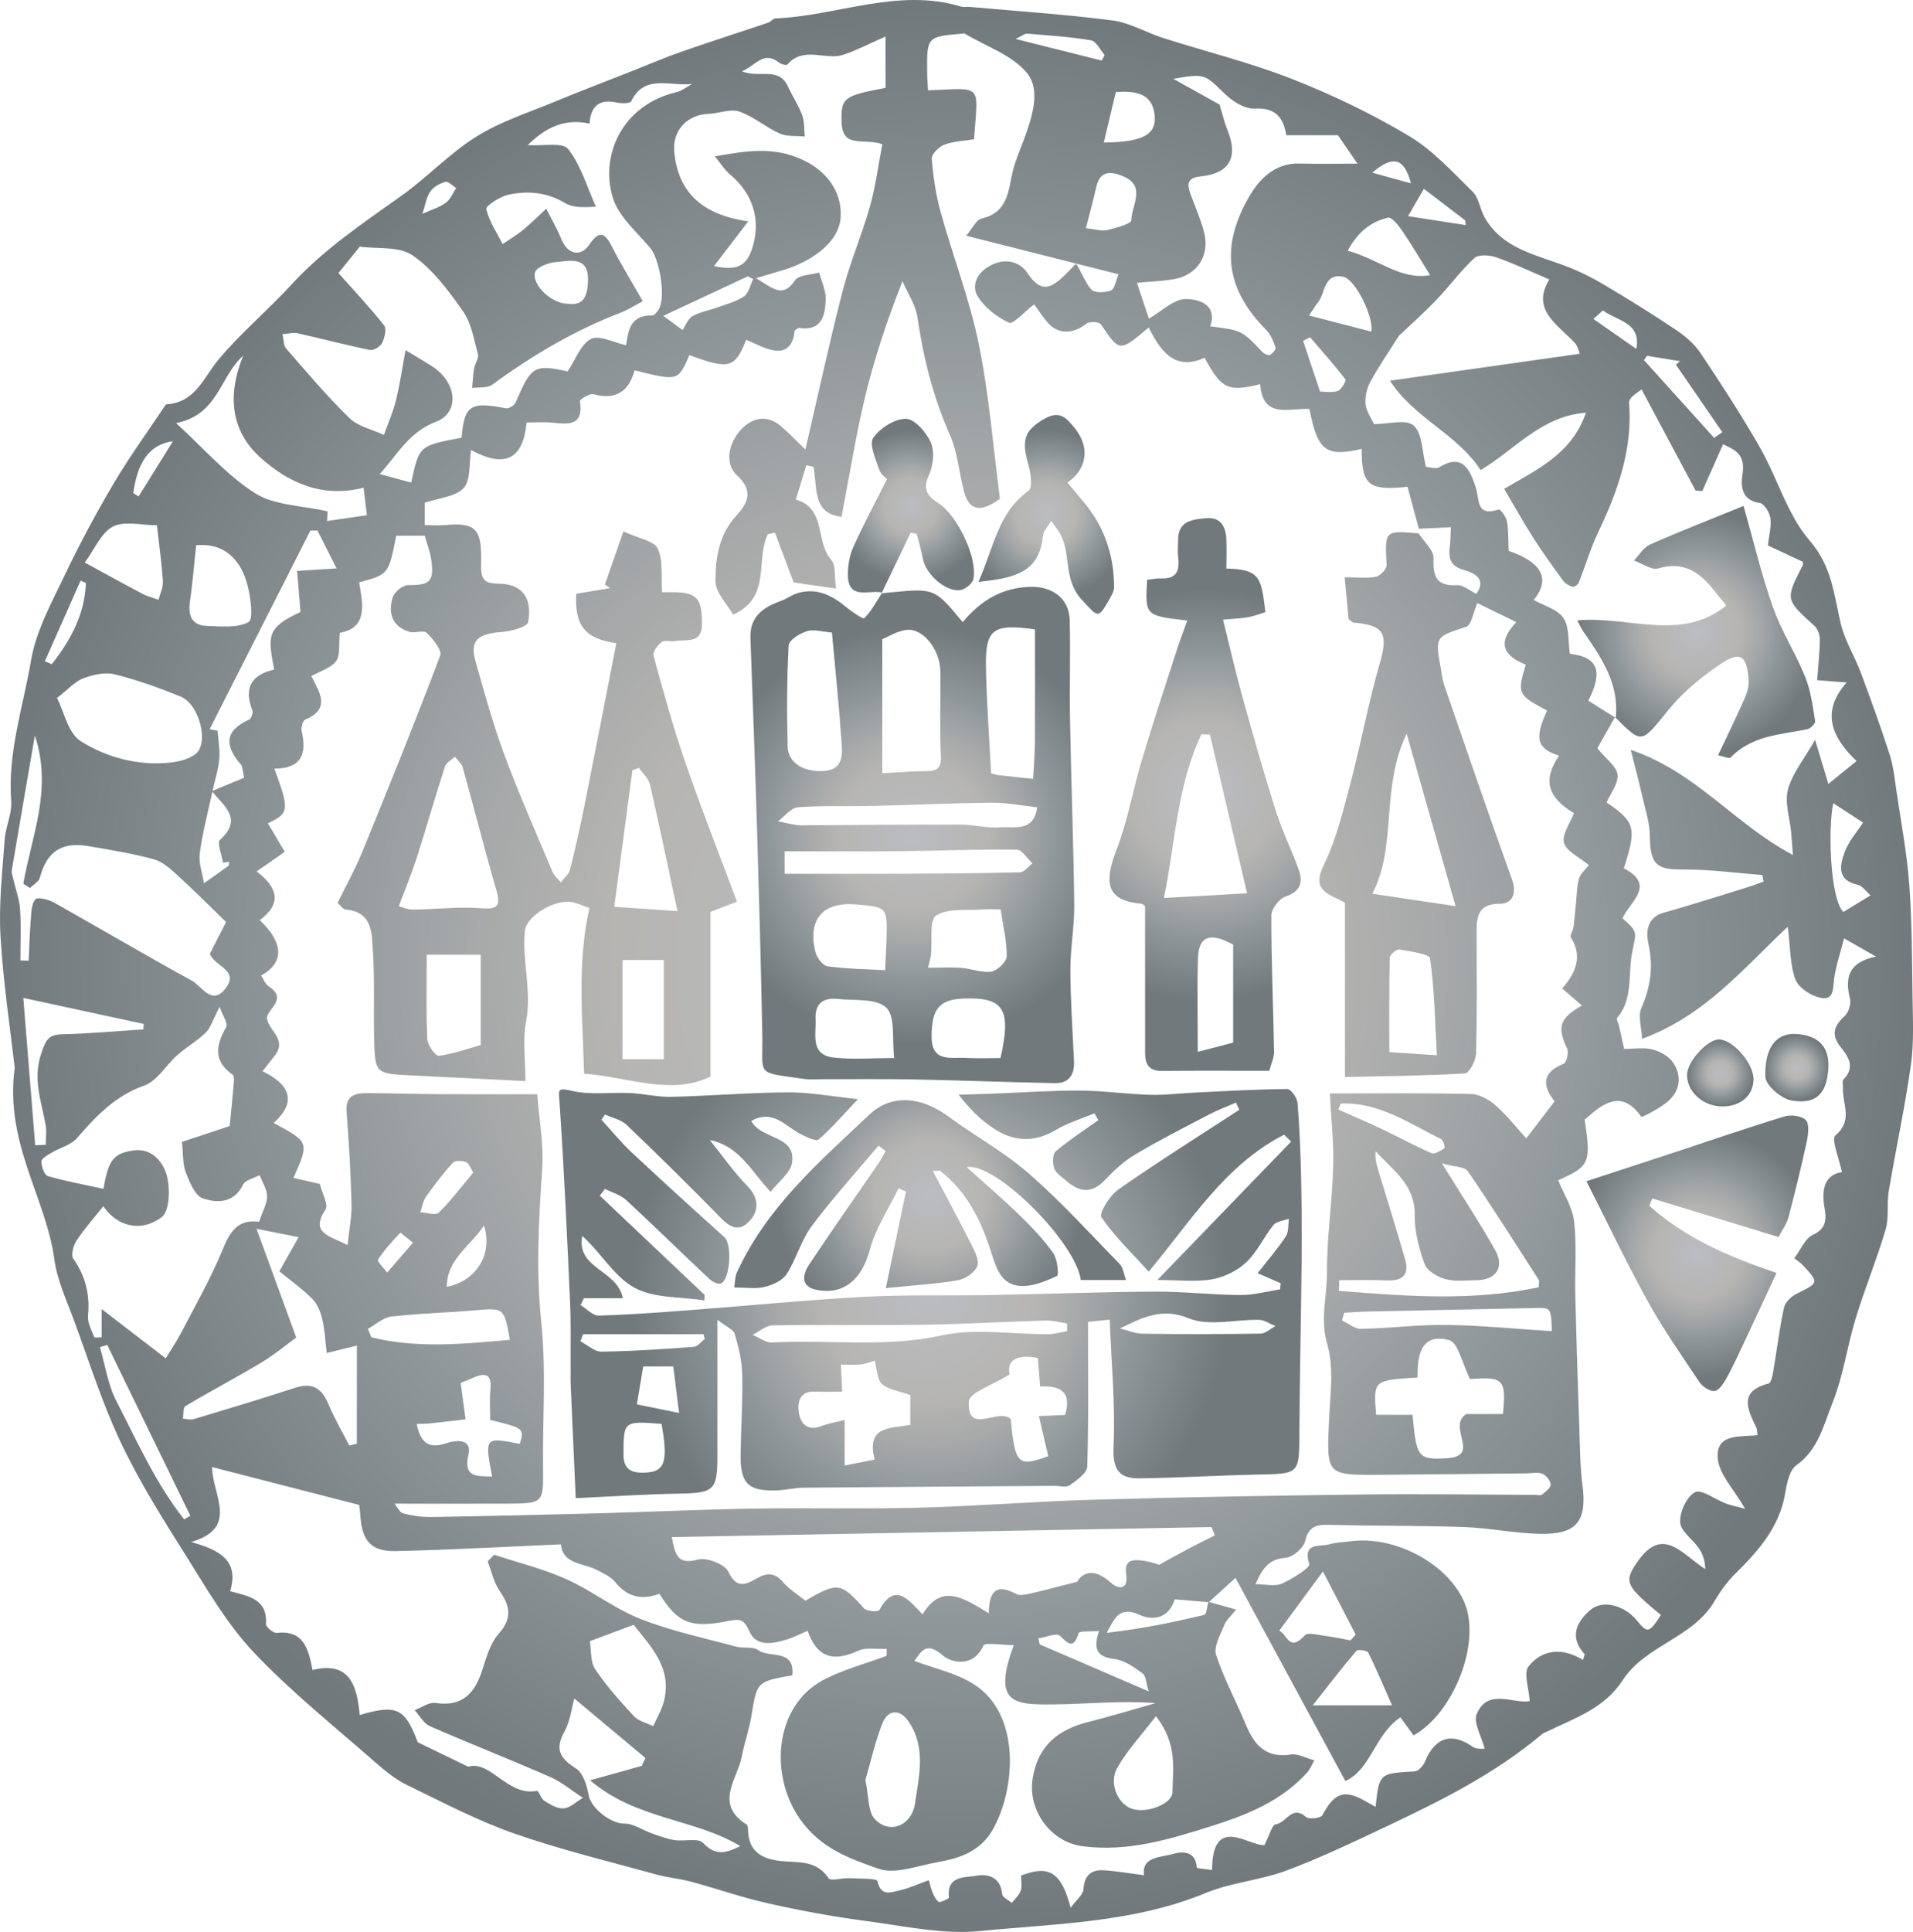
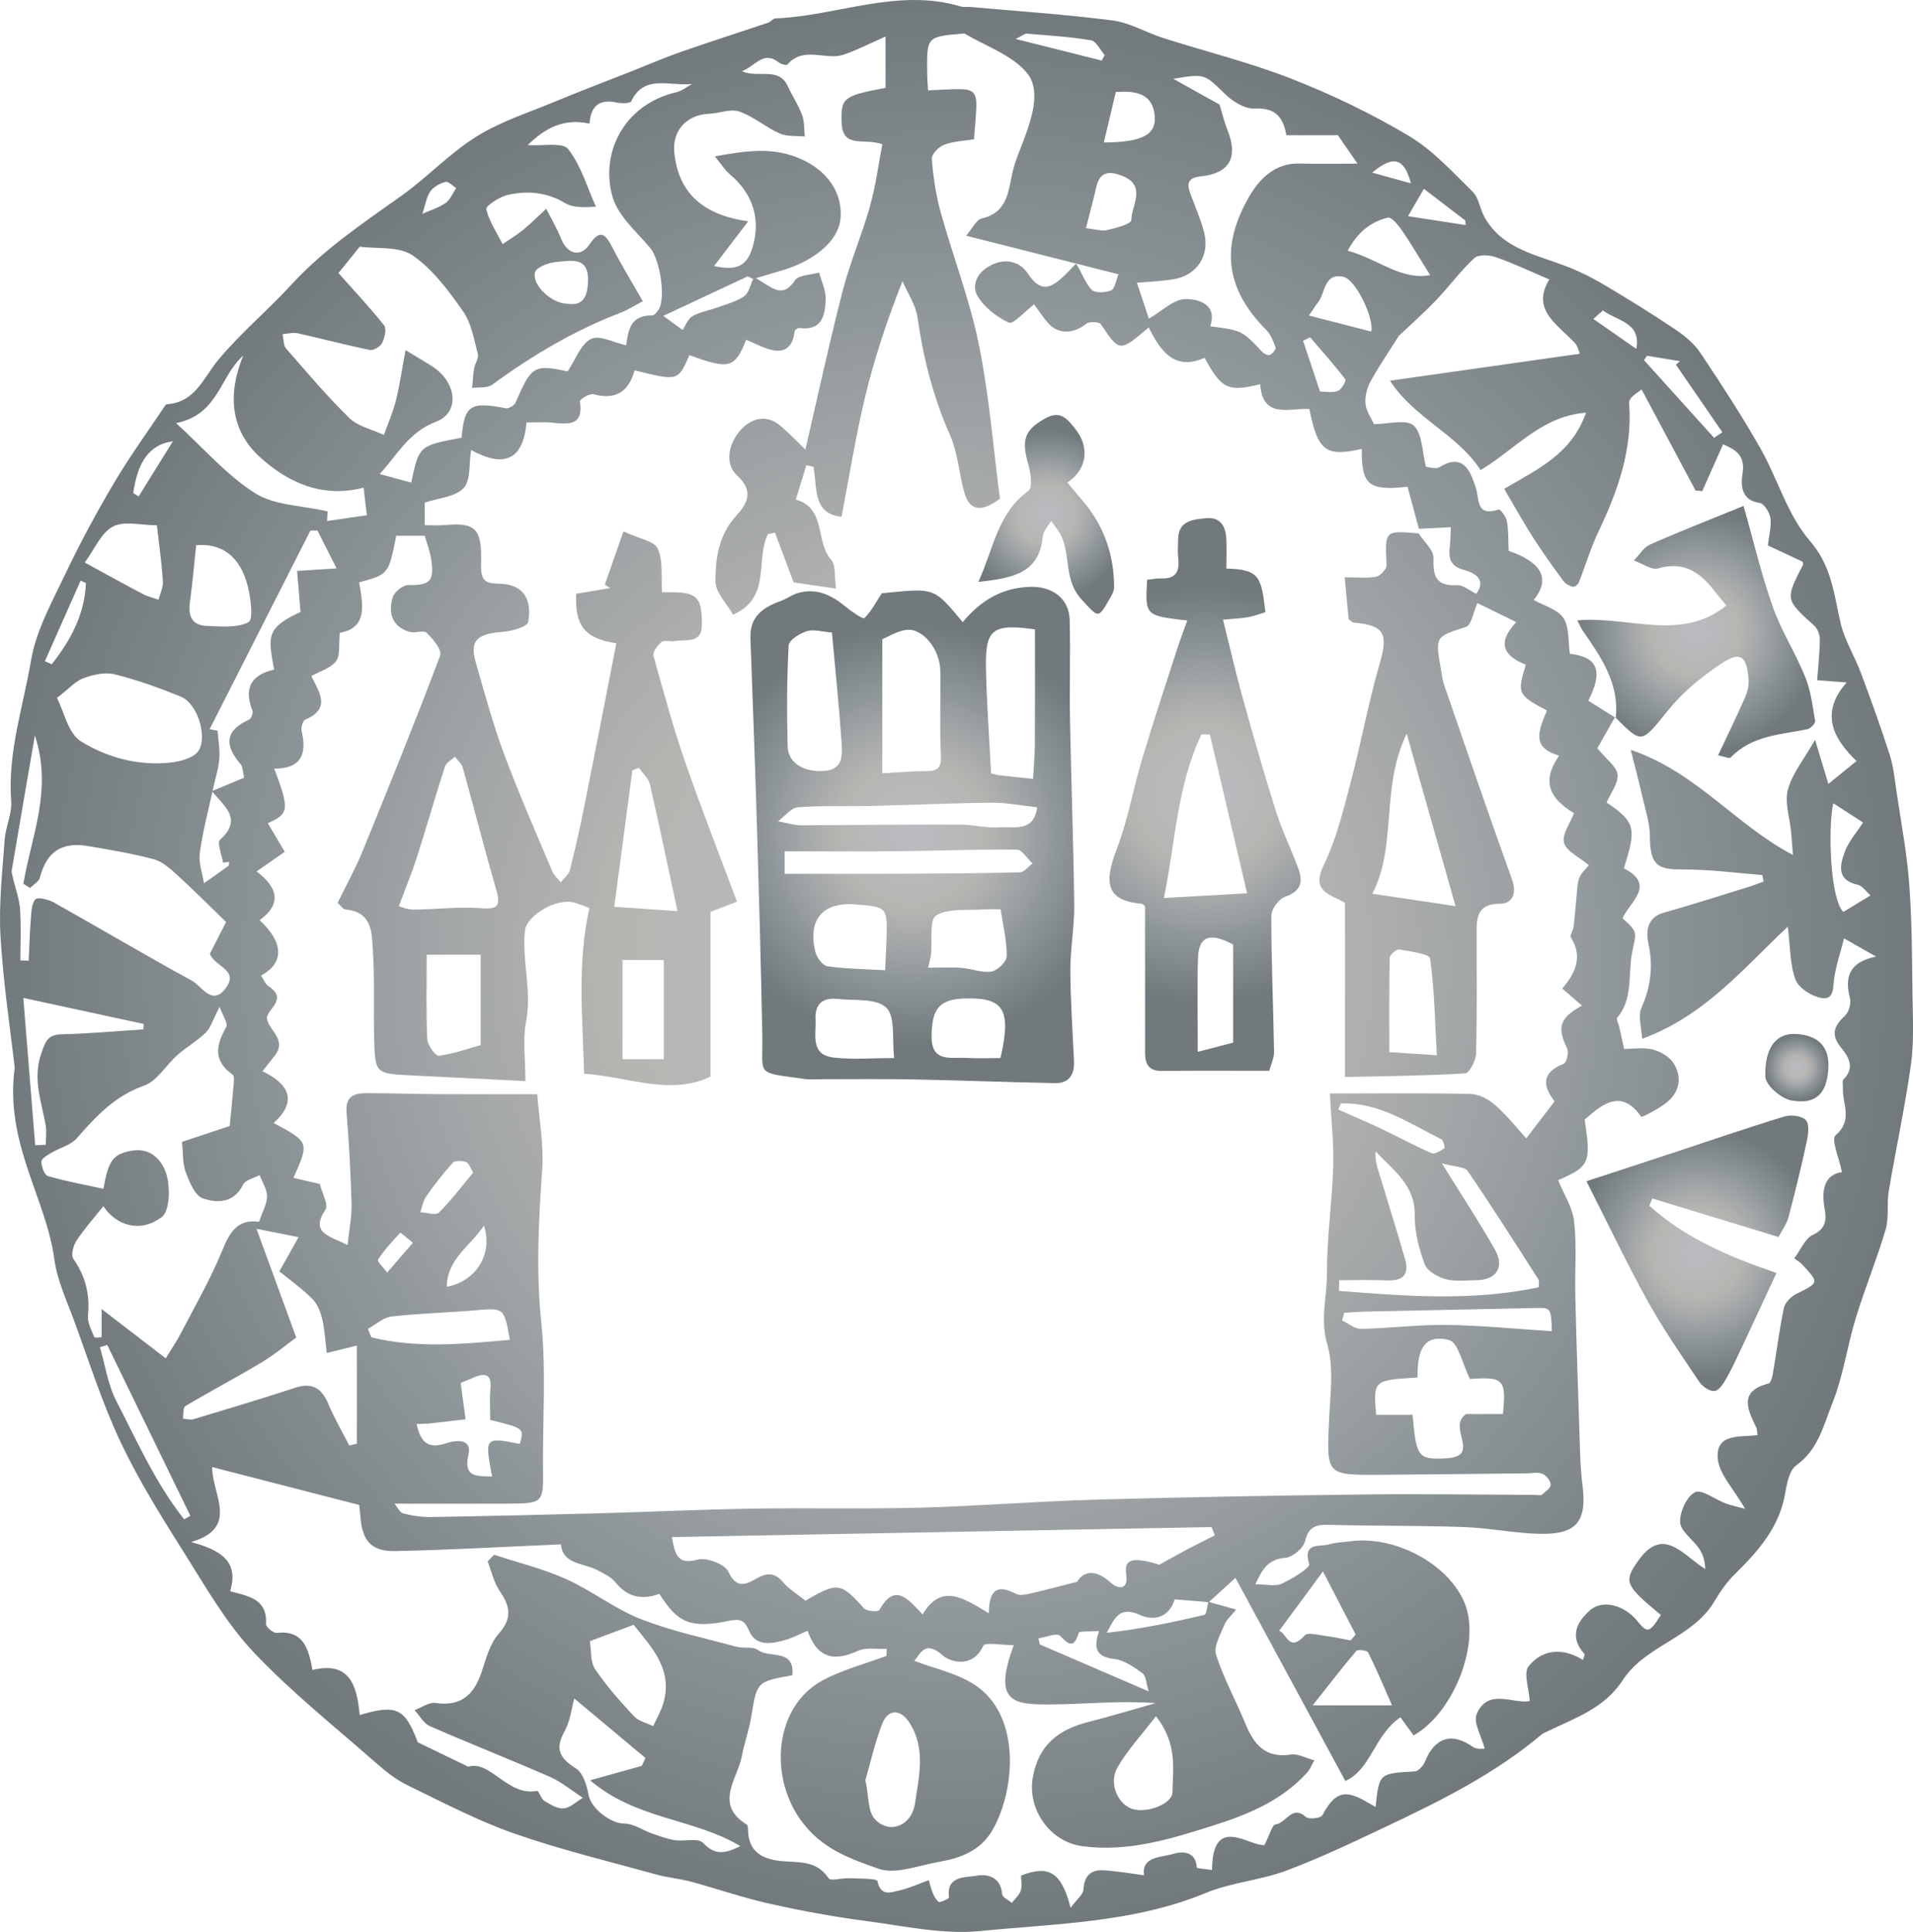
<svg xmlns="http://www.w3.org/2000/svg" version="1.1" id="Ebene_1" x="0px" y="0px" width="123.971px" height="125.157px" viewBox="41.323 41.72 123.971 125.157" xml:space="preserve">
  <g>
    <radialGradient id="SVGID_1_" cx="150.969" cy="-65.665" r="62.282" gradientTransform="matrix(1 0 0 -1 -47.66 38.634)" gradientUnits="userSpaceOnUse">
      <stop offset="0.006" style="stop-color:#BBBCC2" />
      <stop offset="0.272" style="stop-color:#B7B7B6" />
      <stop offset="0.354" style="stop-color:#B6B5B2" />
      <stop offset="0.525" style="stop-color:#A4A7A8" />
      <stop offset="0.674" style="stop-color:#91989C" />
      <stop offset="1" style="stop-color:#71797D" />
    </radialGradient>
    <path fill="url(#SVGID_1_)" d="M42.277,110.896c-0.275-2.424-0.74-5.451-0.92-8.496c-0.123-2.08,0.12-4.186,0.267-6.276   c0.06-0.842,0.486-1.685,0.424-2.503c-0.241-3.139,0.774-6.1,1.285-9.113c0.325-1.922,1.341-3.752,2.198-5.552   c0.963-2.024,2.03-4.006,3.172-5.936c1.021-1.725,2.206-3.354,3.32-5.024c0.025-0.039,0.072-0.084,0.112-0.087   c1.86-0.125,2.373-1.727,3.354-2.901c1.441-1.723,3.192-3.184,4.714-4.844c2.093-2.282,4.63-3.979,7.125-5.754   c1.683-1.198,3.126-2.753,4.869-3.841c1.563-0.977,3.38-1.556,5.102-2.271c1.648-0.684,3.318-1.316,4.978-1.971   c1.065-0.421,2.118-0.877,3.198-1.254c1.865-0.651,3.75-1.25,5.623-1.881c0.173-0.059,0.317-0.275,0.479-0.281   c4.012-0.157,7.918-2.003,12.02-0.767c0.179,0.054,0.384,0.009,0.576,0.025c3.086,0.277,6.182,0.481,9.252,0.877   c1.121,0.145,2.17,0.783,3.271,1.134c2.78,0.888,5.633,1.589,8.344,2.652c2.61,1.024,5.17,2.253,7.576,3.687   c1.553,0.925,2.832,2.337,4.143,3.623c0.404,0.396,0.471,1.118,0.768,1.648c1.125,2.003,3.227,2.404,5.147,3.123   c0.876,0.327,1.731,0.741,2.536,1.216c1.59,0.938,3.162,1.916,4.694,2.943c0.606,0.406,1.212,0.912,1.612,1.51   c1.35,2.016,2.676,4.055,3.877,6.161c1.127,1.977,1.762,4.332,3.209,6.004c1.441,1.666,1.564,3.478,2.005,5.356   c0.261,1.112,0.906,2.128,1.312,3.212c0.656,1.757,1.295,3.523,1.869,5.308c0.238,0.744,0.314,1.543,0.43,2.322   c0.297,2.012,0.68,4.02,0.832,6.043c0.18,2.414,0.18,4.843,0.213,7.267c0.02,1.483,0.101,2.988-0.104,4.447   c-0.386,2.743-0.978,5.458-1.438,8.192c-0.138,0.816,0.029,1.705-0.202,2.483c-0.571,1.938-1.348,3.813-1.938,5.746   c-0.553,1.812-0.805,3.73-1.504,5.476c-0.568,1.418-0.912,3.029-2.342,4.045c-0.442,0.314-0.612,1.15-0.717,1.779   c-0.364,2.213-1.732,3.761-3.247,5.252c-0.521,0.514-0.964,1.136-1.336,1.77c-1.406,2.396-4.481,2.857-5.946,5.115   c-1.191,1.838-3.104,2.459-4.895,3.328c-0.127,0.063-0.266,0.111-0.371,0.201c-3.061,2.576-6.609,4.328-10.188,6.019   c-2.103,0.992-4.21,1.999-6.386,2.808c-1.674,0.621-3.536,0.753-5.178,1.433c-4.695,1.944-9.707,1.979-14.614,2.47   c-2.417,0.241-4.929-0.323-7.381-0.646c-2.113-0.278-4.218-0.664-6.299-1.129c-1.712-0.381-3.379-0.965-5.077-1.424   c-0.727-0.196-1.492-0.256-2.218-0.457c-3.088-0.856-6.215-1.604-9.234-2.661c-2.384-0.835-4.647-2.026-6.929-3.134   c-0.742-0.359-1.416-0.901-2.041-1.451c-2.673-2.351-5.481-4.58-7.917-7.16c-1.745-1.847-3.05-4.133-4.419-6.306   c-1.489-2.362-2.987-4.746-4.181-7.262c-1.202-2.535-2.054-5.237-3.024-7.879c-0.485-1.322-1.107-2.644-1.294-4.017   C44.295,119.282,41.616,115.771,42.277,110.896z M55.061,92.971c0.685-0.286,1.37-0.571,2.081-0.868   c-0.085-0.35-0.069-0.696-0.233-0.886c-1.045-1.213-1.021-2.169,0.553-2.876c0.14-0.063,0.278-0.438,0.219-0.59   c-0.584-1.462-0.055-2.328,1.407-2.651c-0.396-2.156-0.536-2.7,1.708-3.732c-0.073-0.889-0.145-1.758-0.219-2.662   c0.939-0.06,1.666-0.107,2.558-0.164c-0.5-0.988-0.869-1.718-1.238-2.449c-0.153,0-0.306,0-0.459,0   c-2.176,4.289-4.353,8.578-6.529,12.867c0.172,0.032,0.344,0.064,0.516,0.098c0.042,0.623,0.164,1.251,0.106,1.864   c-0.065,0.688-0.292,1.361-0.435,2.042c-0.287,1.34-0.644,2.67-0.826,4.023c-0.085,0.627,0.17,1.3,0.271,1.952   c0.527-0.371,1.059-0.738,1.578-1.121c0.054-0.04,0.037-0.174,0.054-0.265c-0.133,0.018-0.265,0.036-0.397,0.052   c-0.078-0.508-0.404-1.289-0.195-1.478C57.113,94.739,55.789,93.922,55.061,92.971z M146.03,88.23l-0.048-0.055   c-0.437,0.771-0.874,1.541-1.144,2.017c0.598,0.738,1.263,1.198,1.309,1.712c0.051,0.581-0.453,1.212-0.709,1.802   c1.858,1.266,1.958,1.658,1.117,4.267c2.113,1.085,0.383,2.171-0.085,3.235c1.11,0.974,0.847,0.927,0.599,2.352   c-0.242,1.394,0.081,2.88-0.949,4.102c-0.07,0.083,0.082,0.349,0.125,0.531c0.115,0.507,0.227,1.015,0.33,1.48   c0.619,0,1.262-0.113,1.838,0.034c0.497,0.127,1.07,0.448,1.342,0.86c0.595,0.905,0.434,1.864-0.408,2.562   c-0.504,0.418-1.625,0.994-1.664,0.938c-1.123-1.604-2.224-1.075-3.359-0.072c-0.104,0.092-0.213,0.176-0.308,0.253   c0.421,2.806,0.329,3.028-1.717,3.931c0.36,0.889,0.931,1.754,1.034,2.672c0.178,1.576,0.038,3.186,0.076,4.78   c0.078,3.131,0.18,6.262,0.285,9.392c0.031,0.949,0.051,1.905,0.174,2.844c0.318,2.419-0.352,3.28-2.803,3.218   c-1.619-0.04-3.229-0.378-4.85-0.436c-2.871-0.103-5.746-0.069-8.618-0.141c-0.84-0.021-1.45-0.011-1.696,1.045   c-0.105,0.456-0.809,1.052-1.279,1.087c-1.097,0.084-1.492,0.712-1.943,1.712c0.684,0,1.275,0.158,1.708-0.037   c0.681-0.308,1.849-1.03,1.778-1.267c-0.438-1.447,0.677-1.103,1.291-1.28c0.451-0.132,0.938-0.141,1.407-0.202   c2.745-0.358,6.12,1.318,7.298,3.825c1.252,2.665-0.67,7.353-3.232,8.753c-0.295-0.405-0.593-0.814-0.852-1.17   c-1.694,1.143-1.904,3.384-3.57,4.124c-2.357-4.355-4.627-8.551-7.121-13.159c-0.688,0.626-1.209,1.102-1.73,1.576   c-0.699-0.059-1.399-0.116-2.207-0.184c-0.322,1.071-1.236,1.479-2.278,1.003c-1.351-0.616-1.649,0.311-2.13,1.165   c2.16-0.238,4.254-0.669,6.332-1.164c0.144-0.034,0.172-0.553,0.254-0.846c0.534,0.148,1.069,0.298,1.803,0.504   c-0.297,0.375-0.623,0.647-0.766,0.996c-0.255,0.628-0.705,1.4-0.533,1.938c0.498,1.544,1.297,2.989,1.916,4.497   c0.548,1.33,1.297,2.212,2.926,1.96c0.452-0.07,0.961,0.226,1.525,0.377c-0.188,0.326-0.289,0.597-0.471,0.796   c-1.675,1.843-3.861,2.726-6.186,3.46c-2.744,0.865-5.447,1.699-8.391,1.303c-2.072-0.279-3.557-2.365-3.199-4.441   c0.365-2.13,1.69-3.125,3.632-3.613c1.452-0.367,2.886-0.805,4.328-1.212c-2.266-0.176-4.433,0.062-6.601,0.083   c-2.518,0.026-4.02-0.01-2.588-3.836c-0.766,0-1.871-0.207-1.979,0.035c-0.656,1.459-2.096,1.088-2.617,0.633   c-1.154-1.012-1.437-0.144-1.854,0.347c1.288,0.494,2.768,0.792,3.935,1.563c2.978,1.969,2.626,6.734,1.169,9.338   c-0.785,1.403-2.096,1.879-3.534,2.127c-1.308,0.227-2.799,0.83-3.91,0.432c-1.821-0.651-3.677-1.268-5.032-3.163   c-2.057-2.877-1.676-7.359,1.435-9.034c1.29-0.693,2.752-1.067,4.137-1.587c0.003-0.15,0.006-0.302,0.009-0.453   c-0.624,0.031-1.33-0.115-1.857,0.127c-1.626,0.744-2.65,0.427-3.267-1.296c-0.476,0.2-0.935,0.443-1.422,0.586   c-0.882,0.255-1.913,0.452-2.351-0.559c-0.342-0.788-0.622-0.813-1.375-0.662c-2.44,0.492-3.275,0.123-4.454-1.764   c-1.086,0.409-2.048,0.247-2.843-0.736c-0.292-0.361-0.775-0.588-1.206-0.809c-0.9-0.462-2.222-0.361-2.33-1.657   c-3.583,0.153-7.15,0.36-10.721,0.435c-1.582,0.033-2.158-0.663-2.276-2.245c-0.024-0.327-0.068-0.651-0.078-0.743   c-3.236-0.833-6.325-1.629-9.534-2.456c0.024,1.854,1.774,3.931-1.355,4.858c1.826,0.506,3.129,1.184,2.526,3.188   c1.199,0.322,2.423,0.492,2.323,2.127c-0.012,0.186,0.472,0.594,0.688,0.57c1.727-0.19,2.065,0.988,2.325,2.404   c2.455-0.605,2.892,1.088,3.059,2.92c2.426-0.727,2.941-0.41,3.763,1.764c1.202,0.58,2.072,1.002,3.271,1.582   c1.45-0.441,2.561,1.947,4.459,1.565c0.107-0.021,0.259,0.519,0.479,0.652c0.383,0.235,0.849,0.521,1.253,0.483   c0.42-0.037,0.809-0.432,1.238-0.686c-0.743-0.481-1.383-1.027-2.12-1.35c-2.585-1.131-5.214-2.162-7.799-3.293   c-0.402-0.176-0.661-0.683-0.986-1.036c0.454-0.166,0.937-0.527,1.356-0.465c1.728,0.259,2.539-0.607,3.021-2.108   c0.268-0.834,0.527-1.763,1.083-2.389c0.887-1.002,0.726-1.777,0.052-2.756c-0.381-0.556-0.526-1.273-0.778-1.918   c0.14-0.143,0.28-0.287,0.42-0.43c1.56,0.515,3.175,0.907,4.666,1.576c1.66,0.745,3.136,1.922,4.821,2.584   c1.997,0.784,4.127,1.232,6.208,1.797c0.464,0.126,1.082-0.03,1.419,0.223c0.72,0.539,2.388-0.119,2.21,1.631   c-2.31,0.408-2.288,0.412-2.655,2.65c-0.144,0.877-0.453,1.727-0.62,2.601c-0.286,1.491-1.809,3.088,0.317,4.419   c0.083,0.052,0.086,0.264,0.091,0.402c0.054,1.666,1.372,1.929,2.537,1.99c1.088,0.057,1.998,0.071,2.684,1.087   c0.135,0.2,0.861-0.025,1.313-0.005c0.646,0.033,1.808-0.001,1.849,0.19c0.224,1.02,0.881,0.722,1.418,0.603   c0.655-0.146,1.277-0.438,1.914-0.668c0.2,0.799,0.358,1.163,0.627,1.406c0.083,0.074,0.688-0.209,0.679-0.281   c-0.181-1.446,1.063-1.277,1.778-1.411c0.75-0.14,1.578,0.097,1.666,1.196c0.018,0.204,0.407,0.377,0.626,0.564   c0.2-0.261,0.478-0.495,0.578-0.791c0.101-0.291,0.022-0.645,0.022-0.979c1.781-0.691,2.603-0.265,3.211,2.088   c0.406-0.555,0.813-0.858,0.832-1.184c0.051-0.92,0.508-1.303,1.348-1.246c0.844,0.058,1.68,0.206,2.576,0.321   c-0.167-1.243,1.125-1.148,1.95-1.397c0.538-0.162,1.413-0.16,1.466,0.894c0.005,0.067,0.625,0.105,0.992,0.162   c0.027-3.642,2.367-1.538,3.396-1.614c0.338-0.656,0.5-1.319,0.726-1.342c0.677-0.066,1.053-1.295,1.966-0.477   c0.188,0.168,0.962,0.077,1.061-0.109c0.747-1.405,1.371-1.683,2.629-1.006c0.255,0.138,0.507,0.284,0.82,0.46   c0.238-2.188,0.24-2.169,2.543-2.298c0.238-0.014,0.557-0.377,0.666-0.647c0.639-1.571,1.738-1.9,3.092-0.944   c0.262,0.185,0.704,0.111,0.771,0.121c-0.217-0.835-0.745-1.687-0.521-2.23c0.709-1.739,2.398-0.646,3.439-0.859   c-0.051-0.835-0.415-1.822-0.076-2.246c0.912-1.142,2.238-1.213,3.531-0.415c0.055-0.219,0.125-0.351,0.09-0.388   c-0.996-1.102-0.508-2.08,0.383-2.85c0.801-0.693,2.217-0.299,3.01,0.673c0.699,0.856,0.797,0.835,1.563-0.348   c-2.286-1.894-2.426-2.133-1.528-3.437c1.656-2.404,2.912-0.479,4.404,0.465c-0.016-0.543-0.159-0.977-0.406-1.338   c-0.4-0.589-1.191-1.113-1.224-1.697c-0.036-0.662,0.425-1.672,0.966-1.945c0.428-0.216,1.297,0.467,1.98,0.723   c0.354,0.133,0.73,0.205,1.266,0.351c-0.755-1.313-1.67-2.229-1.77-3.227c-0.168-1.692,1.457-1.41,2.576-1.544   c-0.038-0.235-0.029-0.387-0.088-0.505c-0.574-1.184-1.139-2.343,0.798-2.841c0.144-0.037,0.245-0.42,0.285-0.656   c0.241-1.413,0.415-2.838,0.71-4.238c0.074-0.349,0.457-0.737,0.797-0.906c1.48-0.738,1.497-0.714,0.424-1.875   c-0.157-0.17-0.363-0.294-0.547-0.439c0.434-0.576,0.703-1.283,1.193-1.512c0.881-0.408,0.902-0.999,0.77-1.741   c-0.215-1.212,0.006-2.164,1.125-2.33c-0.174-0.88-0.715-2.128-0.416-2.382c1.16-0.98,0.432-2.041,0.48-3.059   c0.011-0.191-0.063-0.465,0.038-0.564c0.766-0.766,0.328-1.463-0.163-2.065c-0.67-0.82-0.467-1.392,0.244-2.045   c0.256-0.234,0.423-0.793,0.338-1.129c-0.357-1.397-0.053-2.371,1.693-2.715c-0.813-0.463-1.409-0.801-2.077-1.181   c-0.24,0.941-0.513,1.739-0.635,2.561c-0.093,0.624,0.016,1.467-0.868,1.293c-0.623-0.121-1.443-0.646-1.646-1.19   c-0.364-0.979-0.332-2.105-0.498-3.421c-2.883,2.701-5.35,5.754-9.439,7.266c-0.035-0.733-0.28-1.463-0.052-1.986   c0.599-1.371,0.79-2.678,0.462-4.166c-0.152-0.699-0.154-1.697,0.973-2.016c1.826-0.516,3.633-1.094,5.446-1.653   c0.353-0.108,0.696-0.248,1.045-0.372c-0.028-0.141-0.058-0.281-0.087-0.421c-1.646-0.127-3.293-0.353-4.939-0.356   c-1.621-0.001-2.346-0.031-2.345-2.148c0.001-0.857-0.292-1.719-0.485-2.571c-0.203-0.903-0.445-1.798-0.756-3.038   c4.274,1.457,6.735,4.822,10.513,6.814c-0.058-0.722-0.085-1.103-0.118-1.483c-0.088-0.927-0.433-1.922-0.205-2.763   c0.281-1.038,1.037-1.949,1.758-3.214c0.381,1.267,0.609,2.021,0.861,2.857c0.755-0.612,1.23-0.999,1.824-1.482   c-1.531-1.469-2.387-3.125-0.638-5.091c-0.64-0.049-1.112-0.084-1.913-0.146c0.067-0.931,0.167-1.785,0.173-2.639   c0.003-0.301-0.141-0.695-0.358-0.891c-1.883-1.697-1.89-1.686-0.738-3.939c0.036-0.07-0.02-0.187-0.022-0.209   c-0.771-0.36-1.505-0.704-2.249-1.052c0.074-0.664,0.238-1.237,0.162-1.775c-0.052-0.365-0.406-0.938-0.687-0.977   c-1.233-0.169-1.229-1.187-1.118-1.877c0.215-1.329-0.576-1.594-1.258-1.927c-0.487,1.093-0.918,2.065-1.352,3.038   c-0.145-0.014-0.289-0.027-0.434-0.041c-1.156-2.164-2.312-4.328-3.496-6.548c-0.324,0.248-0.493,0.346-0.621,0.482   c-0.094,0.1-0.201,0.253-0.191,0.374c0.242,3.013-0.728,5.725-1.996,8.384c-0.504,1.053-0.831,2.188-1.263,3.276   c-0.052,0.13-0.294,0.298-0.397,0.268c-0.223-0.062-0.473-0.198-0.607-0.381c-0.674-0.922-1.346-1.85-1.96-2.813   c-0.659-1.033-1.254-2.107-1.87-3.152c2.217-1.292,4.378-2.278,5.303-4.933c-2.896,0.222-4.57,2.37-6.831,3.724   c-1.528-2.358-4.324-3.375-5.871-5.795c4.286-0.608,8.261-1.172,12.299-1.745c-0.06-0.133-0.12-0.486-0.325-0.706   c-1.131-1.205-2.85-2.146-1.65-4.108c-1.254-0.533-2.34-1.053-3.469-1.444c-0.422-0.146-1.127-0.183-1.393,0.063   c-0.898,0.832-1.627,1.843-2.479,2.73c-0.841,0.875-1.753,1.681-2.414,2.309c-0.708,1.126-1.33,2.024-1.846,2.979   c-0.226,0.419-0.356,0.967-0.31,1.435c0.047,0.467,0.37,0.905,0.547,1.302c0.9,0,2.086-0.345,2.572,0.089   c0.574,0.516,0.545,1.705,0.797,2.68c0.227,0.011,0.643,0.164,0.875,0.021c1.557-0.962,2.003,0.279,2.34,1.273   c0.28,0.826-0.008,1.95,1.506,1.467c0.094-0.03,0.479,0.475,0.529,0.765c0.106,0.624,0.082,1.271,0.111,1.914   c1.861,0.643,2.869,1.639,1.623,3.183c0.646,0.367,1.535,0.595,1.922,1.165c0.395,0.582,0.295,1.498,0.422,2.321   c1.782,0.193,2.191,1.105,1.193,3.038C144.841,87.486,145.436,87.858,146.03,88.23z M133.272,75.975   c-0.242-0.898-0.486-1.796-0.735-2.72c-2.521,0.269-2.988-0.101-2.966-2.455c-2.326,0.539-2.853,0.142-3.393-2.585   c-1.3-0.072-3.028,0.676-3.189-1.603c-2.095,0.507-2.501,0.316-3.604-1.714c-1.948,0.877-2.868-0.452-3.62-1.965   c-1.9,1.61-1.884,1.599-3.102-0.208c-0.109-0.161-0.742-0.19-0.938-0.035c-0.887,0.707-1.892,0.701-2.561-0.132   c-0.311-0.386-0.59-0.798-0.824-1.12c-0.649,0.494-1.355,1.313-1.629,1.188c-0.796-0.364-1.604-0.996-2.045-1.737   c-0.336-0.563-0.153-1.368,0.691-1.882c1.063-0.649,2.057-0.339,2.55,0.402c1.063,1.597,1.786,0.82,3.146-0.61   c0.366,0.532,0.57,1.212,1,1.683c0.213,0.231,0.896,0.203,1.271,0.054c0.238-0.094,0.304-0.625,0.484-1.047   c-3.306-0.836-6.522-1.65-9.873-2.498c0.395-0.456,0.644-1.033,1.009-1.118c1.732-0.401,1.711-1.826,2.023-3.106   c0.174-0.71,0.485-1.386,0.737-2.076c0.511-1.399,1.06-3.12,0.202-4.203c-0.942-1.188-2.672-1.754-4.061-2.588   c-0.035-0.021-0.094-0.005-0.143-0.001c-2.317,0.195-2.319,0.195-2.295,2.54c0.003,0.379,0.038,0.759,0.058,1.137   c3.604-0.152,3.233-0.472,2.978,3.167c-0.645,0.106-1.328,0.126-1.933,0.354c-0.348,0.13-0.825,0.617-0.802,0.91   c0.089,1.158,0.261,2.327,0.571,3.446c0.795,2.871,1.887,5.675,2.477,8.583c0.678,3.348,0.945,6.779,1.367,9.994   c-1.272,0.936-1.99,0.746-2.314-0.423c-0.341-1.232-0.419-2.565-0.928-3.715c-1.086-2.45-1.722-4.982-2.103-7.619   c-0.116-0.808-0.636-1.558-0.972-2.334c-1.031,2.615-1.833,5.046-2.429,7.527c-0.604,2.514-1.006,5.077-1.519,7.731   c-1.916-0.2-1.555-1.926-1.82-3.236c-0.153-0.035-0.306-0.069-0.459-0.103c-0.229,0.742-0.456,1.484-0.685,2.226   c1.989,0.559,1.251,2.742,2.293,3.9c0.32,0.356,0.202,1.104,0.313,1.867c-1.111-0.163-2.027-0.296-2.747-0.401   c-0.435-1.159-0.822-2.19-1.209-3.223c-0.153,0.034-0.307,0.068-0.459,0.102c-0.832,1.644,0.264,4.088-2.252,5.209   c-0.391-0.696-1.151-1.436-1.147-2.171c0.007-1.478,0.204-2.975,1.339-4.225c0.592-0.652,1.272-1.524,0.067-2.616   c-0.847-0.768-0.549-2.127,0.268-2.992c0.695-0.735,1.651-0.99,2.552-0.219c0.633,0.542,1.208,1.151,1.602,1.531   c0.774-3.327,1.524-6.809,2.41-10.256c0.478-1.859,1.252-3.64,1.773-5.49c0.375-1.331,0.549-2.718,0.805-4.039   c-1.211-0.413-2.58,0.304-2.637-1.392c-0.054-1.603,0.084-1.742,2.844-2.256c0-0.937,0-1.883,0-3.325   c-1.073,0.47-1.881,0.899-2.737,1.18c-1.164,0.381-2.575-0.585-3.622,0.634c-0.058,0.068-0.398-0.013-0.532-0.12   c-1.028-0.819-1.518,0.208-2.42,0.553c1.111,0.478,2.387-0.321,2.981,0.979c0.289,0.63,0.686,1.216,0.925,1.862   c0.158,0.426,0.122,0.924,0.173,1.39c-0.547-0.057-1.151,0.016-1.628-0.197c-0.907-0.405-1.694-1.106-2.62-1.424   c-0.57-0.196-1.303,0.123-1.966,0.147c-1.407,0.053-2.372,1.067-2.245,2.461c0.225,2.47,1.651,4.07,4.794,4.504   c-0.793,1.037-1.481,1.936-2.217,2.898c1.491,0.325,2.123-0.011,2.487-1.186c0.563-1.818,0.034-3.498-1.439-4.737   c-0.357-0.3-0.612-0.72-0.995-1.181c2.087-0.375,3.832-0.644,5.693,0.223c1.487,0.692,2.537,1.991,2.464,3.659   c-0.079,1.787-2.09,3-3.73,3.483c-0.467,0.137-0.934,0.278-1.763,0.526c1.109,0.646,1.717,1.341,2.535,0.135   c0.241-0.356,1.025-0.343,1.56-0.5c0.151,0.573,0.44,1.149,0.425,1.717c-0.029,1.042-0.231,2.079-1.713,1.875   c-0.095-0.013-0.298,0.135-0.306,0.221c-0.079,0.821-0.474,1.372-1.331,1.231c-0.62-0.102-1.2-0.446-1.804-0.686   c-0.738,1.839-1.096,1.944-3.678,0.991c-0.735,1.689-0.735,1.689-3.553,0.985c-0.374,1.37-1.214,1.949-2.673,1.546   c-0.243-0.067-0.889,0.344-0.872,0.458c0.255,1.621-0.746,1.488-1.796,1.385c-0.554-0.054-1.118-0.01-1.662-0.01   c-0.212,2.386-1.395,2.978-3.591,1.788c-0.144,0.876-0.011,1.951-0.486,2.462c-0.535,0.574-1.616,0.638-2.521,0.945   c0,0.324,0,0.831,0,1.456c0.446,0,0.876,0.035,1.3-0.005c2.057-0.198,2.414,0.291,2.353,2.496   c-0.032,1.162,0.286,1.284,1.219,1.304c1.417,0.031,2.119,0.899,1.832,2.482c-0.057,0.315-1.091,0.598-1.692,0.642   c-1.593,0.115-2.1,0.565-1.722,1.896c0.573,2.015,1.123,4.044,1.851,6.005c0.954,2.569,2.064,5.081,3.128,7.608   c0.113,0.268,0.363,0.477,0.55,0.713c0.203-0.267,0.514-0.506,0.59-0.806c0.352-1.377,0.662-2.766,0.941-4.159   c0.702-3.504,1.379-7.013,2.068-10.526c-2.056-0.304-2.69-1.138-2.603-3.204c0.727-0.122,1.461-0.245,2.195-0.368   c-0.112-0.078-0.223-0.155-0.334-0.232c0.388-1.108,0.775-2.216,1.203-3.439c0.998,0.467,2,0.615,2.225,1.114   c0.36,0.798,0.206,1.828,0.273,2.823c0.273,0,0.51-0.003,0.748,0c1.52,0.021,1.868,0.388,1.837,2.15   c-0.022,1.217-1.058,0.882-1.758,1.017c-0.28,0.053-0.662-0.088-0.845,0.054c-0.263,0.204-0.602,0.647-0.536,0.886   c0.638,2.32,1.28,4.645,2.065,6.917c1.033,2.99,2.194,5.935,3.349,9.027c-0.74,0.283-1.325,0.506-1.717,0.656   c0,3.525,0,6.938,0,10.671c-2.581,1.262-5.358,0.005-8.19-0.185c-0.102-3.653-0.456-7.173,0.343-10.734   c-0.254-0.092-0.603-0.237-0.962-0.346c-1.14-0.344-3.119,0.834-3.218,1.821c-0.198,1.965,0.462,3.896,0.075,5.886   c-0.227,1.167-0.042,2.412-0.042,3.851c-2.556-0.128-4.962-0.249-7.371-0.368c-2.354-0.115-2.374-0.112-2.431-2.4   c-0.047-1.871,0.039-3.748-0.079-5.613c-0.074-1.16,0.004-2.568-1.757-2.734c-0.193-0.018-0.362-0.285-0.533-0.429   c0.562-1.15,1.149-2.2,1.601-3.305c1.725-4.223,3.438-8.452,5.048-12.719c0.131-0.347-0.467-1.074-0.875-1.473   c-0.199-0.195-0.765,0.043-1.12-0.063c-1.133-0.34-1.387-1.232-1.084-2.232c0.104-0.347,0.654-0.796,1-0.795   c1.415,0.005,1.702-0.223,1.497-1.652c-0.077-0.542-0.287-1.067-0.421-1.547c-0.665,0-1.256,0-1.845,0   c-0.496,2.503-0.496,2.503-2.404,3.021c0.238,1.42,0.581,2.94-1.255,3.27c-0.079,0.757,0.046,1.449-0.241,1.833   c-0.343,0.457-1.038,0.649-1.602,0.969c0.495,1.025,1.313,2.093-0.395,2.821c-0.162,0.069-0.289,0.519-0.234,0.744   c0.366,1.51-0.058,2.439-1.773,2.428c0.997,2.666,0.964,2.909-0.417,3.539c0.357,0.603,0.715,1.208,1.096,1.852   c-0.597,0.416-1.135,0.791-1.826,1.273c1.396,1.042,1.637,2.111,0.2,3.154c1.523,1.417,1.642,2.75,0.092,3.585   c0.163,0.241,0.27,0.56,0.489,0.701c1.333,0.863-0.222,1.535-0.104,2.123c0.155,0.779,1.314,1.343,0.489,2.383   c-0.223,0.281-0.443,0.564-0.783,0.996c1.74,0.836,2.279,1.945,0.725,3.352c2.311,1.244,2.311,1.244,1.281,3.559   c0.605,0.138,1.185,0.271,1.711,0.391c0.145,0.6,0.574,1.347,0.36,1.668c-1.003,1.513,0.245,1.682,1.437,2.29   c0.101-0.98,0.279-1.833,0.257-2.681c-0.052-1.977-0.165-3.952-0.323-5.923c-0.092-1.146,0.614-1.241,1.427-1.237   c1.545,0.008,3.09,0.057,4.636,0.066c2.079,0.012,4.159,0.003,6.294,0.003c0.124,1.645,0.433,3.257,0.323,4.839   c-0.229,3.31-0.41,6.578-0.063,9.912c0.326,3.131,0.082,6.318,0.116,9.48c0.025,2.252,0.02,2.285-2.292,2.293   c-2.39,0.01-4.78,0.002-7.335,0.002c0.175,0.206,0.334,0.572,0.573,0.634c0.593,0.155,1.224,0.241,1.837,0.231   c3.621-0.061,7.242-0.145,10.862-0.242c3.309-0.09,6.616-0.248,9.925-0.302c3.613-0.06,7.229,0.035,10.841-0.062   c3.81-0.103,7.613-0.413,11.421-0.521c5.813-0.165,11.627-0.265,17.439-0.335c3.679-0.045,7.359,0.015,11.039,0.028   c0.145,0.001,0.337,0.054,0.424-0.018c0.228-0.185,0.565-0.428,0.564-0.646c-0.002-0.243-0.281-0.594-0.525-0.7   c-0.285-0.123-0.662-0.036-1-0.032c-3.183,0.031-6.365,0.074-9.548,0.094c-3.483,0.021-3.448,0.012-3.291-3.511   c0.075-1.657,0.333-3.423-0.117-4.957c-0.474-1.617-0.009-3.079-0.015-4.598c-0.012-2.302,0.338-4.603,0.404-6.908   c0.044-1.557-0.137-3.12-0.219-4.73c3.165,0,6.148-0.037,9.131,0.034c0.545,0.012,1.175,0.353,1.6,0.729   c0.776,0.691,1.429,1.522,1.998,2.147c0.724-0.944,1.274-1.663,1.834-2.396c-0.727-0.952-0.92-1.835,0.598-2.443   c0.186-0.075,0.337-0.74,0.214-0.992c-0.65-1.347-0.506-1.962,0.964-2.771c-0.426-0.368-0.794-0.687-1.279-1.107   c0.834-0.962,1.365-2.039,0.557-3.314c-0.08-0.127,0.143-0.424,0.172-0.649c0.073-0.557,0.113-1.118,0.172-1.677   c0.053-0.5,0.045-1.022,0.193-1.493c0.104-0.33,0.426-0.59,0.632-0.856c-0.63-0.53-1.457-0.897-1.61-1.45   c-0.148-0.536,0.398-1.263,0.645-1.92c-1.73-1.042-2.035-2.153-0.969-3.725c-1.441-0.466-1.609-1.094-0.776-2.925   c-1.899-0.999-1.948-1.105-1.377-2.966c-1.474-0.594-1.875-1.427-0.618-2.76c-0.906-0.444-1.814-0.888-2.52-1.234   c-0.271,0.608-0.385,1.424-0.729,1.538c-1.991,0.657-2.012,0.601-1.642,2.703c0.065,0.374,0.109,0.757,0.232,1.111   c1.449,4.196,2.887,8.396,4.39,12.573c0.333,0.926-0.026,1.553-0.784,1.553c-1.426,0.002-1.52,0.817-1.518,1.849   c0.002,2.62,0.034,5.241-0.034,7.859c-0.013,0.452-0.437,1.265-0.71,1.282c-2.503,0.155-5.015,0.172-7.785,0.236   c0-3.967,0-7.543,0-11.283c0.055,0.029-0.188-0.12-0.445-0.238c-0.977-0.448-1.606-0.828-0.938-2.193   c0.805-1.644,1.25-3.48,1.725-5.268c0.683-2.572,1.156-5.202,1.896-7.755c0.576-1.984,0.338-2.529-1.686-2.703   c-0.08-0.007-0.154-0.104-0.316-0.221c-0.076-0.817-0.16-1.7-0.256-2.715c0.811,0,1.441,0.081,2.033-0.036   c0.279-0.055,0.697-0.502,0.684-0.753c-0.113-2.246-0.138-2.244,2.077-2.054c0.343,0.539,0.989,1.091,0.967,1.615   c-0.052,1.211,0.199,1.813,1.534,1.74c0.385-0.021,0.789,0.347,1.24,0.563c0.644-0.929-0.044-1.34-0.859-1.567   c-0.857-0.237-0.954-0.785-0.863-1.515c0.05-0.401,0.046-0.81,0.066-1.235C134.553,75.917,133.913,75.946,133.272,75.975z    M67.605,64.404c0.837,0.508,1.286,0.766,1.72,1.046c1.625,1.047,1.809,3.003,0.248,3.593c-1.767,0.668-2.535,2.188-3.642,3.388   c0.743,0.201,1.394,0.378,2.04,0.553c0.512-2.392,0.512-2.392,3.264-2.907c0.18-2.112,0.569-2.357,2.875-1.907   c0.184,0.036,0.547-0.188,0.628-0.376c1.019-2.372,1.199-2.481,3.37-2.012c0.517-0.771,0.849-1.768,1.515-2.102   c0.548-0.275,1.49,0.238,2.271,0.405c0.156-0.762,0.143-1.955,1.694-1.929c0.136,0.002,0.307-0.22,0.409-0.373   c0.499-0.743,0.087-3.254-0.536-3.998c-0.882-1.05-2.069-2.057-2.434-3.287c-0.83-2.796,0.681-6.002,4.128-6.803   c0.361-0.084,0.68-0.353,1.018-0.537c-1.399,0.175-3.09-0.666-3.944,1.125c-0.07,0.148-0.639,0.144-0.949,0.077   c-1.087-0.233-1.672,0.2-1.753,1.369c-1.695-0.368-2.895,0.311-4.004,1.39c0.992,0.069,2.263-0.198,2.618,0.254   c0.833,1.062,1.227,2.467,1.799,3.733c-0.945,0.078-1.551,0.038-2.015-0.239c-1.17-0.701-2.416-0.805-3.672-0.527   c-0.542,0.119-1.463,0.723-1.418,0.924c0.182,0.795,0.68,1.519,1.061,2.269c0.442-0.303,0.908-0.577,1.321-0.916   c0.525-0.431,1.006-0.914,1.507-1.375c0.328,0.653,0.703,1.288,0.973,1.965c0.385,0.962,1.229,1.208,1.806,0.375   c0.637-0.92,0.979-0.85,1.463,0.09c0.61,1.187,1.31,2.326,2.013,3.562c-0.466,0.244-0.944,0.555-1.463,0.755   c-2.995,1.152-5.721,2.769-8.303,4.659c-0.313,0.229-0.855,0.144-1.29,0.205c0.039-0.423,0.054-0.851,0.125-1.269   c0.053-0.313,0.315-0.651,0.246-0.916c-0.251-0.95-0.418-2.004-0.961-2.778c-0.935-1.333-1.961-2.725-3.271-3.626   c-0.881-0.607-2.314-0.412-3.424-0.565c-0.488,0.605-1.038,1.286-1.381,1.711c0.962,1.083,2.011,2.194,2.958,3.386   c0.176,0.221,0.037,0.81-0.128,1.144c-0.116,0.234-0.558,0.5-0.793,0.451c-1.57-0.32-3.121-0.734-4.687-1.083   c-0.292-0.064-0.621,0.033-0.977,0.058c0.086,0.378,0.061,0.733,0.226,0.922c1.341,1.534,2.656,3.101,4.115,4.518   c0.564,0.548,1.478,0.735,2.233,1.088c0.263-0.736,0.585-1.456,0.773-2.211C67.228,66.661,67.378,65.613,67.605,64.404z    M58.113,120.869c0.223-0.664,0.514-1.155,0.515-1.648c0.001-0.457-0.307-0.916-0.479-1.373c-0.369,0.199-0.922,0.31-1.072,0.615   c-0.597,1.222-1.689,1.205-2.612,0.889c-0.511-0.175-0.865-1.061-1.106-1.694c-0.209-0.551-0.161-1.2-0.244-1.964   c1.114-0.369,2.252-0.747,3.093-1.025c0.088-0.903,0.177-1.721,0.243-2.54c0.021-0.267,0.085-0.69-0.051-0.786   c-1.285-0.907-1.08-1.926-0.411-3.1c0.124-0.217-0.222-0.701-0.435-1.297c-0.443,0.854-0.576,1.357-0.895,1.67   c-0.555,0.542-1.253,0.936-1.838,1.451c-0.738,0.65-1.31,1.685-2.153,1.981c-1.895,0.667-3.123,1.987-4.367,3.413   c-0.394,0.45-1.104,0.616-1.652,0.943c-0.25,0.148-0.646,0.374-0.645,0.561c0.004,0.33,0.196,0.881,0.424,0.946   c1.18,0.343,2.397,0.563,3.601,0.825c0.313-1.877,0.653-2.288,1.916-2.482c1.223-0.187,1.915,0.743,2.154,1.508   c0.27,0.858,0.235,2.417-0.3,2.811c-1.472,1.081-2.985,0.479-3.78-0.712c-0.626,0.788-1.239,1.473-1.737,2.231   c-0.207,0.316-0.374,0.938-0.208,1.173c0.789,1.129,1.088,2.315,0.952,3.682c-0.045,0.452,0.229,0.943,0.405,1.399   c0.023,0.059,0.33,0.008,0.478,0.008c0-0.472,0-0.873,0-1.83c1.541,1.185,2.78,2.138,4.154,3.193   c0.313-0.518,0.698-1.076,1.008-1.673c0.911-1.752,1.9-3.474,2.647-5.295C56.203,121.563,56.695,120.682,58.113,120.869z    M111.124,144.193c0.386-0.649,1.139-0.883,2.174,0.048c0.553,0.495,1.158,0.435,1.008-0.536c-0.145-0.94,0.42-0.963,1.031-0.888   c0.513,0.062,1.01,0.245,1.11,0.271c0.841-0.462,1.376-0.765,1.921-1.051c0.555-0.292,1.12-0.567,1.682-0.852   c-0.072-0.179-0.143-0.358-0.213-0.537c-11.631,0.216-23.263,0.432-34.977,0.648c0.215,1.13,0.355,1.818,1.675,1.459   c0.579-0.157,1.759,0.293,1.989,0.786c0.521,1.106,1.112,0.851,1.803,0.452c0.685-0.395,1.2-0.42,1.757,0.24   c0.392,0.463,0.946,0.789,1.436,1.184c2.088-1.222,2.301-1.175,3.791,0.496c0.175,0.196,0.929,0.237,0.994,0.117   c1-1.813,1.848-0.738,2.805,0.279c1.22-2.07,2.708-1.035,4.292-0.076c0.013-1.717,0.709-1.809,1.767-1.256   c0.229,0.119,0.588,0.054,0.868-0.01C108.939,144.764,109.833,144.521,111.124,144.193z M43.269,99.249   c-0.144-0.092-0.288-0.185-0.432-0.277c0.508-3.052,1.911-6.07,0.746-9.604c-0.55,3.192-1.029,5.948-1.494,8.706   c-0.029,0.177,0.04,0.375,0.083,0.559c0.153,0.664,0.405,1.319,0.451,1.99c0.076,1.1,0.021,2.21,0.021,3.316   c0.179,0.006,0.357,0.012,0.537,0.017c0.043-0.889,0.066-1.78,0.138-2.667c0.038-0.454,0.038-1.01,0.299-1.309   c0.142-0.163,0.848,0.01,1.201,0.208c2.987,1.673,5.932,3.422,8.937,5.06c0.649,0.354,1.328,1.719,2.235,0.434   c0.804-1.14-0.754-1.336-1.066-2.173c0.327-0.644,0.687-1.35,1.049-2.061c-1.041-1.006-2.084-2.055-3.176-3.051   c-0.446-0.407-0.954-0.863-1.51-1.012c-1.394-0.374-2.828-0.612-4.254-0.853c-1.731-0.293-2.695,0.384-3.125,2.042   C43.84,98.834,43.489,99.025,43.269,99.249z M120.356,48.495c0.176,0.574,0.301,1.126,0.51,1.645   c0.715,1.766,0.149,2.814-1.727,3.006c-0.844,0.085-0.917,0.47-0.671,1.133c0.302,0.816,0.653,1.622,0.878,2.46   c0.404,1.519-0.434,2.812-1.964,3.069c-0.749,0.126-1.513,0.152-2.38,0.233c0.243,0.73,0.461,1.385,0.773,2.323   c0.852-0.49,1.616-1.271,2.379-1.27c0.76,0,2.087,0.282,1.597,1.766c2.058,0.261,2.054,0.265,3.392,1.678   c0.109,0.117,0.376,0.225,0.484,0.17c0.167-0.083,0.398-0.362,0.359-0.473c-0.141-0.4-0.31-0.839-0.6-1.132   c-2.742-2.754-2.912-5.521-1.12-8.631c0.647-1.125,1.659-2.203,3.265-2.158c1.271,0.035,2.543,0.007,3.762,0.007   c-0.437-0.636-0.852-1.238-1.266-1.84c-1.058,0-2.174,0-3.344,0c-0.215-1.271-0.799-1.792-2.072-1.728   c-0.63,0.031-1.416-0.469-1.914-0.954c-1.313-1.275-1.267-1.324-3.34-0.973C118.483,47.453,119.397,47.961,120.356,48.495z    M63.958,135.366c0.164-0.04,0.328-0.079,0.491-0.118c0-2.053,0-4.107,0-6.357c-0.737,0.182-1.241,0.305-1.951,0.48   c-0.094-0.751-0.127-1.494-0.295-2.206c-0.111-0.468-0.322-0.985-0.653-1.312c-0.689-0.683-1.488-1.253-2.124-1.772   c0.498-0.884,0.849-1.508,1.248-2.216c-0.921-0.183-1.613-0.319-2.728-0.539c0.926,2.533,1.717,4.699,2.575,7.045   c-0.64,0.465-1.408,1.107-2.257,1.617c-1.624,0.973-3.303,1.855-4.931,2.826c-0.157,0.094-0.11,0.529-0.157,0.807   c0.226,0.019,0.474,0.104,0.676,0.043c2.207-0.664,4.414-1.325,6.604-2.041c1.105-0.361,1.714,0.025,2.143,1.047   C62.988,133.596,63.5,134.469,63.958,135.366z M45.016,86.935c0.451,0.872,0.72,2.298,1.553,2.812   c1.709,1.056,3.734,1.604,5.829,1.371c0.545-0.061,1.151-0.219,1.58-0.535c0.917-0.676,0.28-3.239-0.956-3.74   c-1.39-0.564-2.814-1.077-4.267-1.438c-0.623-0.155-1.396,0.021-2.025,0.252C46.2,85.853,45.781,86.346,45.016,86.935z    M67.169,100.426c0.16,0.041,0.549,0.224,0.936,0.221c1.427-0.011,2.861-0.196,4.276-0.097c1.028,0.072,1.454,0.024,1.11-1.16   c-0.768-2.639-1.441-5.305-2.181-7.953c-0.072-0.258-0.335-0.464-0.509-0.694c-0.222,0.211-0.562,0.383-0.645,0.639   c-0.632,1.953-1.194,3.929-1.82,5.884C68.016,98.267,67.611,99.241,67.169,100.426z M128.11,124.658   c-0.008,0.23-0.014,0.459-0.021,0.688c4.307,0.341,8.611,0.688,12.949-0.232c0-0.215,0.057-0.393-0.008-0.493   c-1.512-2.355-3.006-4.722-4.588-7.028c-0.203-0.297-0.864-0.277-1.68-0.509c1.342,2.167,2.469,3.866,3.464,5.639   c0.612,1.093,0.042,1.92-1.198,1.932c-0.676,0.007-1.383,0.105-2.016-0.064c-0.518-0.14-1.197-0.522-1.359-0.962   c-0.375-1.014-0.664-2.13-0.65-3.199c0.029-1.968-1.414-2.897-2.531-4.121c-0.053,0.464,0.056,0.862,0.176,1.258   c0.58,1.915,1.184,3.821,1.734,5.744c0.276,0.965-0.141,1.404-1.16,1.359C130.186,124.623,129.147,124.658,128.11,124.658z    M132.863,133.375c0.249,2.736,0.335,2.912,2.155,2.821c2.376-0.118,0.032-2.005,1.317-2.869c0.554,0,1.483,0,2.384,0   c0.225-2.265,0.029-2.427-2.135-2.269c-0.485-0.96-0.758-2.365-1.355-2.523c-1.854-0.484-2.063,1.055-2.039,2.425   c-2.874,0.174-2.874,0.174-2.687,2.415C131.286,133.375,132.083,133.375,132.863,133.375z M132.482,89.253   c-1.712,3.54-0.599,7.239-2.226,10.365c1.871,0.279,3.537,0.527,5.393,0.804C134.584,96.666,133.594,93.177,132.482,89.253z    M65.097,75.099c-0.071-0.593-0.131-1.099-0.212-1.785c-2.673,0.691-4.894-0.326-6.71-1.973c-1.943-1.762-2.104-4.117-1.091-6.582   c-1.519,1.337-1.603,3.834-4.351,4.37c1.783,1.627,3.272,3.372,5.124,4.544c1.26,0.797,3.027,0.791,4.697,1.174   c0.002-0.039-0.014,0.259-0.035,0.626C63.35,75.353,64.143,75.238,65.097,75.099z M78.542,151.755   c-0.177,0.624-0.265,1.469-0.645,2.151c-0.645,1.162-0.263,1.736,0.757,2.385c0.458,0.292,0.703,1.1,0.813,1.714   c0.157,0.875,1.446,1.861,2.319,1.854c0.59-0.004,1.177,0.425,1.775,0.634c0.482,0.169,0.969,0.355,1.469,0.435   c0.629,0.098,1.545-0.158,1.86,0.183c0.806,0.867,1.488,0.654,2.411,0.206c-2.997-1.803-6.742-1.703-9.735-4.265   c1.383-0.386,2.366-0.659,3.348-0.933c0.08-0.17,0.159-0.34,0.238-0.51C81.643,154.346,80.133,153.084,78.542,151.755z    M85.226,100.745c-0.625-2.911-1.175-5.568-1.786-8.211c-0.09-0.39-0.468-0.714-0.713-1.069c-0.141,0.053-0.281,0.106-0.422,0.159   c-0.374,2.818-0.749,5.636-1.175,8.84C82.305,100.544,83.663,100.638,85.226,100.745z M68.976,103.569   c0,1.935-0.047,3.704,0.036,5.466c0.018,0.392,0.536,1.109,0.746,1.082c0.952-0.123,1.876-0.461,2.714-0.692   c0-1.946,0-3.88,0-5.855C71.255,103.569,70.218,103.569,68.976,103.569z M79.549,148.04c0.101,0.612,0.025,1.342,0.338,1.809   c0.734,1.091,1.622,2.088,2.521,3.055c0.299,0.321,0.823,0.434,1.244,0.641c0.227-0.505,0.521-0.991,0.669-1.517   c0.618-2.191-0.788-3.598-1.936-5.049C81.481,147.316,80.649,147.629,79.549,148.04z M97.404,157.043   c0.226,1.009,0.149,2.064,0.64,2.557c0.971,0.977,2.363,0.369,2.573-1.037c0.262-1.762,0.715-3.582-0.361-5.244   c-0.594-0.918-1.396-0.887-1.772,0.096C98.021,154.619,97.738,155.891,97.404,157.043z M84.34,103.915c-1.14,0-1.983,0-2.673,0   c0,2.17,0,4.241,0,6.425c1.067,0,1.9,0,2.673,0C84.34,108.135,84.34,106.02,84.34,103.915z M134.436,110.083   c-0.115-2.107-0.15-4.207-0.436-6.272c-0.041-0.291-1.299-0.459-2.01-0.579c-0.177-0.03-0.603,0.345-0.607,0.542   c-0.045,2.024-0.027,4.05-0.027,6.103C132.444,109.949,133.249,110.004,134.436,110.083z M54.035,77.043   c-0.132,1.225-0.232,2.451-0.404,3.668c-0.129,0.909,0.129,1.53,1.102,1.559c0.917,0.027,1.968,0.15,2.698-0.249   c0.323-0.178,0.138-1.573-0.06-2.354C56.887,77.765,55.677,76.885,54.035,77.043z M51.492,75.749c-1.013,0-2.111-0.302-2.849,0.083   c-0.768,0.401-1.188,1.467-1.826,2.332c1.381,0.751,2.559,1.404,3.75,2.03c0.321,0.169,0.686,0.256,1.03,0.381   c0.101-0.395,0.306-0.796,0.281-1.183C51.806,78.237,51.643,77.088,51.492,75.749z M68.322,133.972   c0.262,1.229,0.788,1.611,1.859,1.264c1.116-0.362,1.688-0.09,1.501,0.716c-0.353,1.519,0.584,1.388,1.532,1.422   c-0.488-2.553-0.479-2.563,1.795-2.111c0.286-1.014,0.286-1.014-1.919-1.553c0-0.643-0.052-1.313,0.013-1.971   c0.084-0.847-0.179-1.145-1.002-0.81c-0.307,0.125-0.612,0.254-0.923,0.383c0.108,0.81,0.212,1.582,0.317,2.356   c-0.757,0.087-1.513,0.18-2.271,0.262C68.989,133.955,68.751,133.953,68.322,133.972z M116.233,152.9   c-0.947,1.239-1.868,2.215-2.508,3.348c-0.578,1.029,0.073,2.414,1.027,2.675c0.964,0.263,2.541-0.351,2.553-1.107   C117.325,156.302,117.645,154.705,116.233,152.9z M43.604,115.912c0.229-0.01,0.458-0.019,0.686-0.029   c0-0.436,0.066-0.883-0.012-1.303c-0.283-1.526-0.844-2.984-0.28-4.615c0.267-0.771,0.404-1.219,1.324-1.24   c1.764-0.039,3.526-0.204,5.289-0.316c0.009-0.118,0.019-0.236,0.027-0.354c-2.545-0.55-5.09-1.101-7.804-1.687   C43.095,109.607,43.349,112.76,43.604,115.912z M74.365,128.518c-0.378-2.1-0.376-2.073-2.281-1.91   c-1.799,0.156-3.609,0.195-5.4,0.402c-0.529,0.062-1.012,0.52-1.517,0.795c0.074,0.184,0.148,0.366,0.222,0.551   C68.356,129.088,71.34,128.788,74.365,128.518z M141.886,127.958c-0.036-1.485-0.075-1.522-0.974-1.503   c-3.655,0.081-7.311,0.151-10.966,0.231c-0.503,0.011-1.006,0.052-1.509,0.078c-0.049,0.165-0.098,0.331-0.146,0.496   c0.412,0.192,0.826,0.556,1.233,0.547c1.851-0.036,3.7-0.278,5.546-0.254C137.297,127.583,139.522,127.808,141.886,127.958z    M124.219,147.368c0.514,0.18,0.63,1.428,1.66,0.296c0.197-0.218,0.889-0.018,1.348,0.039c0.543,0.066,1.081,0.188,1.619,0.287   c0.111-0.127,0.222-0.252,0.332-0.378c-0.682-1.313-1.365-2.627-2.123-4.088C126.045,144.893,125.2,146.039,124.219,147.368z    M131.532,152.197c-0.536-1.215-1.005-2.336-1.545-3.421c-0.068-0.138-0.67-0.216-0.768-0.103   c-0.903,1.058-1.748,2.161-2.826,3.523C128.26,152.197,129.811,152.197,131.532,152.197z M53.259,140.151   c0.132-0.08,0.265-0.159,0.398-0.237c-1.795-3.688-3.589-7.375-5.384-11.063c-0.158,0.047-0.315,0.096-0.474,0.143   c0.342,1.168,0.513,2.426,1.063,3.488C50.213,135.1,51.418,137.831,53.259,140.151z M134.001,59.542   c-0.712-1.14-1.233-2.032-1.815-2.88c-0.238-0.345-0.679-0.893-0.912-0.84c-1.146,0.26-1.99,0.979-2.615,2.141   C130.612,58.483,132.124,59.903,134.001,59.542z M111.695,56.501c0.583,0.063,1.007,0.208,1.378,0.124   c0.566-0.127,1.561-0.408,1.563-0.633c0.012-0.961,1-2.219-0.544-2.861c-0.771-0.32-1.485-0.376-1.727,0.711   C112.176,54.697,111.938,55.542,111.695,56.501z M130.188,63.201c0.191-0.835-0.994-3.39-1.826-3.555   c-1.266-0.25-1.14,1.078-1.646,1.693c-0.164,0.198-0.295,0.426-0.564,0.822C127.594,62.534,128.888,62.867,130.188,63.201z    M112.547,147.382c-0.619,0.049-1.274-0.011-1.317,0.124c-0.327,1.03-0.624,0.768-1.225,0.181c-0.206-0.203-0.909,0.1-1.384,0.171   c0.027,0.13,0.055,0.261,0.082,0.391c2.24,0.965,4.479,1.931,7.059,3.043c-0.165-0.522-0.168-0.999-0.396-1.166   c-0.55-0.402-1.182-0.853-1.822-0.93C112.46,149.065,112.128,148.613,112.547,147.382z M160.128,93.756   c-0.352,1.562-0.208,6.208,0.653,7.042c0.539-0.328,1.07-0.652,1.762-1.073c-0.285-0.243-0.531-0.625-0.844-0.691   c-1.355-0.291-1.141-1.261-0.845-2.086c0.258-0.72,0.814-1.335,1.204-1.941C161.448,94.611,160.807,94.195,160.128,93.756z    M112.856,50.953c2.612-0.023,3.511-0.544,3.268-1.955c-0.222-1.28-1.332-1.398-2.491-1.316   C113.377,48.754,113.133,49.783,112.856,50.953z M78.078,61.393c1.012,0.167,1.306-0.424,1.35-1.414   c0.074-1.692-1.124-1.361-2.052-1.287c-0.495,0.04-1.288,0.335-1.38,0.671C75.771,60.177,77.093,61.399,78.078,61.393z    M128.214,113.21c-0.055,0.13-0.11,0.259-0.163,0.389c0.946,0.423,1.902,0.827,2.838,1.271c1.072,0.509,2.115,1.084,3.203,1.554   c0.205,0.088,0.582-0.154,0.838-0.312c0.043-0.026-0.062-0.519-0.201-0.587C132.648,114.494,130.679,113.11,128.214,113.21z    M148.053,64.769c-0.063,0.095-0.127,0.189-0.19,0.285c1.515,1.677,3.03,3.354,4.544,5.032c0.178-0.122,0.354-0.243,0.531-0.365   c-1.003-1.458-2.006-2.917-3.008-4.376c0.09-0.076,0.18-0.151,0.27-0.227C149.485,65.002,148.768,64.885,148.053,64.769z    M71.991,117.682c-0.184-0.287-0.276-0.609-0.463-0.679c-0.255-0.095-0.713-0.116-0.856,0.04c-0.629,0.688-1.2,1.435-1.738,2.197   c-0.2,0.284-0.253,0.672-0.373,1.013c0.41,0.02,0.999,0.223,1.197,0.028C70.555,119.497,71.232,118.589,71.991,117.682z    M90.134,59.794c-0.118-0.056-0.235-0.113-0.353-0.17c-1.742,0.814-3.483,1.628-5.476,2.56c0.499,0.363,0.875,0.639,1.253,0.914   c0.209-0.308,0.352-0.732,0.642-0.897c0.481-0.272,1.062-0.364,1.591-0.557c0.595-0.216,1.238-0.374,1.747-0.724   C89.848,60.707,89.943,60.181,90.134,59.794z M72.686,121.115c-0.901,1.358-2.398,2.166-2.408,3.966   C72.161,124.735,73.285,122.98,72.686,121.115z M126.867,67.085c0.31,0,0.769,0.096,1.148-0.035   c0.237-0.082,0.563-0.666,0.498-0.752c-0.723-0.941-1.517-1.828-2.29-2.729c-0.15,0.078-0.302,0.156-0.453,0.234   C126.108,64.813,126.446,65.824,126.867,67.085z M44.232,84.555c0.149,0.065,0.297,0.131,0.445,0.196   c1.217-1.544,2.136-3.219,2.213-5.263c-0.114-0.05-0.229-0.101-0.344-0.152C45.775,81.076,45.004,82.815,44.232,84.555z    M132.569,55.725c1.246,0.192,2.49,0.385,3.734,0.576c-0.008-0.098-0.014-0.197-0.02-0.295c-0.932-0.713-1.863-1.425-2.687-2.054   C133.206,54.627,132.934,55.097,132.569,55.725z M107.139,44.243c2.064,0.518,3.824,0.96,5.582,1.402   c0.063-0.121,0.125-0.241,0.188-0.361c-0.291-0.331-0.543-0.894-0.883-0.951c-1.365-0.232-2.758-0.316-4.143-0.431   C107.735,43.889,107.575,44.036,107.139,44.243z M68.083,122.228c-0.42-0.337-0.804-0.667-0.818-0.653   c-0.516,0.556-1.039,1.116-1.446,1.75c-0.069,0.107,0.383,0.549,0.594,0.836C66.933,123.559,67.452,122.959,68.083,122.228z    M52.529,70.305c-1.545,0.212-2.291,1.366-2.57,3.359c0.116,0.072,0.231,0.145,0.347,0.217   C50.998,72.77,51.688,71.658,52.529,70.305z M145.202,61.831c-0.207,0.184-0.413,0.368-0.62,0.552   c0.929,0.647,1.856,1.293,2.782,1.938C147.694,62.591,146.098,62.514,145.202,61.831z M68.695,55.572   c0.55-0.247,1.084-0.402,1.512-0.708c0.301-0.215,0.457-0.633,0.678-0.961c-0.234-0.146-0.512-0.45-0.694-0.401   c-0.364,0.1-0.777,0.323-0.983,0.623C68.953,54.497,68.886,54.999,68.695,55.572z M132.759,53.597   c-0.438-1.642-1.14-1.848-2.511-0.692C131.139,53.15,131.906,53.361,132.759,53.597z" />
    <radialGradient id="SVGID_2_" cx="149.273" cy="-86.887" r="19.427" gradientTransform="matrix(1 0 0 -1 -47.66 38.634)" gradientUnits="userSpaceOnUse">
      <stop offset="0.006" style="stop-color:#BBBCC2" />
      <stop offset="0.272" style="stop-color:#B7B7B6" />
      <stop offset="0.354" style="stop-color:#B6B5B2" />
      <stop offset="0.525" style="stop-color:#A4A7A8" />
      <stop offset="0.674" style="stop-color:#91989C" />
      <stop offset="1" style="stop-color:#71797D" />
    </radialGradient>
-     <path fill="url(#SVGID_2_)" d="M81.687,125.822c-0.911,0-1.719,0-2.526,0c-0.073,0.149-0.146,0.299-0.217,0.447   c0.393,0.237,0.792,0.688,1.179,0.679c1.998-0.054,3.994-0.209,5.988-0.36c3.739-0.282,7.474-0.654,11.218-0.857   c2.685-0.146,5.381-0.063,8.071-0.113c3.585-0.064,7.166-0.2,10.75-0.223c1.851-0.012,3.701,0.21,5.553,0.221   c0.857,0.006,1.717-0.236,2.576-0.366c0.012-0.132,0.025-0.265,0.037-0.397c-0.432-0.189-0.863-0.379-1.493-0.654   c0.613-0.785,1.272-1.545,1.825-2.376c0.199-0.298,0.144-0.765,0.205-1.154c-0.343,0.132-0.806,0.167-1.008,0.414   c-0.624,0.77-1.04,1.736-1.748,2.403c-0.581,0.55-1.428,0.971-2.217,1.111c-1.053,0.188-2.163,0.047-3.557,0.047   c3.033-3.139,5.854-6.053,8.673-8.97c-0.153-0.147-0.308-0.296-0.46-0.444c-3.836,1.959-6.039,5.611-8.773,8.869   c-1.029-1.137-2.178-2.238-3.064-3.521c-0.171-0.246,0.535-1.408,1.086-1.792c2.568-1.792,5.225-3.459,7.849-5.17   c-0.071-0.156-0.143-0.311-0.214-0.466c-0.566,0.247-1.15,0.461-1.697,0.747c-1.633,0.854-3.277,1.689-4.861,2.63   c-0.725,0.43-1.363,1.037-1.949,1.652c-0.852,0.897-1.648,0.775-2.484,0.04c-0.285-0.251-0.674-0.483-0.789-0.805   c-0.119-0.328-0.11-0.932,0.101-1.109c0.866-0.734,1.831-1.353,2.76-2.015c-0.084-0.148-0.169-0.298-0.252-0.446   c-0.839,0.353-1.731,0.616-2.505,1.079c-1.447,0.865-2.813,0.744-4.132-0.165c-0.755-0.519-1.423-1.161-2.165-2.116   c0.759-0.024,1.519-0.045,2.277-0.074c1.863-0.07,3.727-0.205,5.589-0.195c1.516,0.008,3.029,0.23,4.546,0.272   c0.998,0.028,1.997-0.103,2.996-0.15c1.965-0.093,3.929-0.209,5.893-0.224c0.227-0.002,0.629,0.557,0.658,0.881   c0.135,1.6,0.197,3.206,0.234,4.813c0.041,1.805,0.053,3.611,0.035,5.419c-0.037,3.713-0.126,7.427-0.145,11.14   c-0.014,2.699,0.021,2.671-2.743,2.725c-2.55,0.05-5.1,0.211-7.65,0.243c-1.362,0.017-1.716-0.658-1.649-2.096   c0.121-2.664-0.143-5.347-0.252-8.186c-0.754,0.078-1.189,0.123-1.404,0.144c0,3.26,0.045,6.32-0.052,9.377   c-0.013,0.424-0.68,0.889-1.134,1.209c-0.227,0.161-0.655,0.037-0.993,0.039c-5.423,0.037-10.845,0.07-16.267,0.119   c-0.556,0.006-1.11,0.145-1.667,0.17c-1.917,0.086-2.438-0.432-2.402-2.394c0.03-1.706,0.145-3.412,0.105-5.114   c-0.021-0.881-0.233-1.772-0.486-2.62c-0.088-0.295-0.557-0.476-1.121-0.923c0,3.177-0.004,5.912,0.001,8.646   c0.005,2.438-0.176,2.582-2.57,2.622c-2.173,0.038-4.344,0.187-6.614,0.289c-0.109-2.435-0.22-4.868-0.324-7.304   c-0.018-0.41-0.004-0.82-0.007-1.229c-0.009-1.397,0.026-2.797-0.037-4.192c-0.195-4.299-0.387-8.599-0.68-12.891   c-0.059-0.867-0.173-0.992,0.829-0.763c1.195,0.274,2.491,0.077,3.742,0.138c0.903,0.043,1.805,0.266,2.703,0.244   c2.513-0.061,5.025-0.277,7.539-0.29c1.417-0.007,2.837,0.266,4.527,0.44c-0.903,0.953-1.674,1.846-2.551,2.617   c-0.161,0.142-0.781-0.163-1.148-0.345c-0.992-0.488-1.792-1.656-3.216-0.862c0.639,1.234,2.898,0.902,2.644,2.694   c-0.097,0.68-0.897,1.259-1.391,1.9c-1.251-1.321-2.007-2.964-3.938-3.356c0.807,1.002,1.543,2.074,2.441,2.988   c0.899,0.916,0.654,1.854-0.067,2.442c-0.787,0.644-1.44-0.157-2.034-0.761c-1.884-1.912-3.791-3.802-5.734-5.652   c-0.356-0.339-0.927-0.452-1.4-0.67c-0.076,0.113-0.152,0.226-0.229,0.338c0.661,0.72,1.28,1.484,1.991,2.149   c1.974,1.848,3.98,3.662,5.987,5.474c0.502,0.453,0.36,2.778-0.252,2.988c-0.2,0.068-0.572-0.14-0.768-0.324   c-1.794-1.687-3.549-3.414-5.358-5.085c-0.368-0.339-0.914-0.486-1.377-0.722c-0.11,0.148-0.22,0.296-0.329,0.443   c2.263,2.141,4.527,4.283,6.791,6.425c-0.004,0.118-0.007,0.237-0.011,0.356c-1.54-0.244-3.284-0.121-4.562-0.834   c-1.306-0.727-2.157-2.273-3.358-3.342C78.65,123.939,81.324,123.955,81.687,125.822z M95.896,131.876   c-0.597,0-1.188,0.02-1.777-0.004c-0.984-0.04-1.123,0.709-1.033,1.337c0.097,0.68,0.524,1.249,1.433,0.908   c0.486-0.182,1.006-0.272,1.54-0.411c0,1.082,0,1.925,0,2.954c0.748-0.146,1.316-0.26,1.949-0.385   c-0.568-2.203,1.004-2.004,2.306-2.25c0-0.668,0-1.354,0-1.927c-0.732-0.265-1.412-0.344-1.832-0.717   c-0.321-0.285-0.313-0.94-0.475-1.514c-0.194,0.056-0.535,0.201-0.887,0.245c-0.411,0.051-0.832,0.012-1.302,0.012   C95.844,130.712,95.865,131.174,95.896,131.876z M106.823,133.655c0.284,2.942,0.455,3.116,2.433,2.399   c-0.199-0.85-0.399-1.707-0.608-2.594c0.681-0.029,1.193-0.053,1.695-0.075c0.477-1.581-0.403-1.905-1.617-1.843   c-0.053-0.672-0.096-1.234-0.144-1.844c-1.363-0.271-2.031,0.146-1.835,1.062c-1.082,0.683-2.607,1.172-2.639,1.745   C103.982,134.764,106.041,132.881,106.823,133.655z M110.48,127.953c-0.003-0.165-0.005-0.332-0.009-0.497   c-0.462-0.065-0.927-0.201-1.387-0.188c-2.602,0.074-5.201,0.232-7.803,0.271c-3.298,0.05-6.597-0.01-9.895,0.043   c-0.434,0.008-0.862,0.399-1.292,0.613c0.421,0.175,0.853,0.521,1.263,0.498c3.653-0.205,7.305,0.348,10.98-0.458   c2.2-0.482,4.596-0.066,6.902-0.081C109.655,128.152,110.067,128.023,110.48,127.953z M113.899,127.782   c0.49,0.118,0.979,0.334,1.471,0.34c2.549,0.035,5.098,0.035,7.646-0.006c0.321-0.006,0.639-0.318,0.959-0.487   c-0.351-0.143-0.699-0.396-1.051-0.404c-1.539-0.037-3.259,0.438-4.57-0.102C116.635,126.416,115.387,127.057,113.899,127.782z    M79.113,128.152c-0.059,0.153-0.118,0.307-0.177,0.461c0.457,0.236,0.915,0.678,1.368,0.671c1.995-0.025,3.99-0.163,5.98-0.311   c0.249-0.018,0.476-0.333,0.713-0.511c-0.028-0.104-0.055-0.207-0.083-0.311C84.314,128.152,81.713,128.152,79.113,128.152z    M84.196,133.965c-2.461-0.194-2.467-0.186-2.467,2.006c0,1.107,0.731,1.202,1.558,1.139   C84.42,137.021,84.613,136.334,84.196,133.965z M85.331,133.256c-0.151-1.211-0.267-2.128-0.377-3.012c-0.767,0-1.367,0-1.948,0   c-0.145,0.865-0.274,1.636-0.411,2.457C83.35,132.855,84.224,133.031,85.331,133.256z" />
    <radialGradient id="SVGID_3_" cx="148.108" cy="-57.18" r="13.575" gradientTransform="matrix(1 0 0 -1 -47.66 38.634)" gradientUnits="userSpaceOnUse">
      <stop offset="0.006" style="stop-color:#BBBCC2" />
      <stop offset="0.272" style="stop-color:#B7B7B6" />
      <stop offset="0.354" style="stop-color:#B6B5B2" />
      <stop offset="0.525" style="stop-color:#A4A7A8" />
      <stop offset="0.674" style="stop-color:#91989C" />
      <stop offset="1" style="stop-color:#71797D" />
    </radialGradient>
    <path fill="url(#SVGID_3_)" d="M98.449,80.157c0.191-0.02,0.382-0.04,0.573-0.059c2.867-0.271,2.867-0.271,4.689,1.926   c1.155-1.385,2.545-2.259,4.444-2.287c1.338-0.019,2.45,0.726,2.488,2.144c0.056,2.167-0.018,4.337,0.022,6.504   c0.074,3.983,0.226,7.964,0.273,11.947c0.017,1.413-0.255,2.83-0.251,4.244c0.008,1.966,0.148,3.933,0.236,5.898   c0.041,0.867-0.325,1.432-1.225,1.415c-3.07-0.06-6.141-0.18-9.212-0.241c-1.951-0.037-3.902-0.012-5.854-0.014   c-0.386-0.001-0.778,0.041-1.157-0.013c-3.256-0.463-2.701-0.144-2.751-2.876c-0.085-4.548-0.216-9.096-0.352-13.642   c-0.121-4.016-0.27-8.031-0.417-12.046c-0.051-1.387,0.813-1.989,1.955-2.399c0.388-0.139,0.735-0.408,1.127-0.521   c1.191-0.341,2.164,0.125,3.069,0.872c0.386,0.319,1.147,0.841,1.228,0.76c0.472-0.47,0.79-1.092,1.162-1.663L98.449,80.157z    M98.499,91.813c1.227-0.063,2.037-0.138,2.845-0.136c0.719,0.002,0.992-0.191,0.952-1.006c-0.088-1.818-0.008-3.644-0.034-5.466   c-0.021-1.414-1.13-2.809-2.2-2.677c-0.615,0.076-1.195,0.454-1.563,0.604C98.499,86.139,98.499,88.99,98.499,91.813z    M108.393,82.495c-2.713-0.388-3.22-0.022-3.177,2.411c0.041,2.341,0.221,4.679,0.335,6.917c0.362,0.091,0.407,0.108,0.453,0.113   c0.755,0.082,1.51,0.163,2.266,0.244c0.04-0.755,0.111-1.509,0.117-2.263C108.402,87.434,108.393,84.949,108.393,82.495z    M95.236,82.698c-0.607-0.047-1.163-0.226-1.621-0.088c-0.463,0.141-1.167,0.58-1.184,0.919c-0.116,2.188-0.12,4.385-0.062,6.575   c0.028,1.06,1.097,1.689,2.453,1.552c1.133-0.115,1.093-1.041,1.041-1.799C95.705,87.503,95.459,85.155,95.236,82.698z    M92.175,98.326c2.603,0,5.041,0.01,7.478-0.002c2.592-0.012,5.184-0.026,7.773-0.093c0.273-0.007,0.537-0.375,0.806-0.575   c-0.339-0.313-0.675-0.892-1.018-0.896c-2.539-0.027-5.08,0.079-7.621,0.105c-2.457,0.025-4.914,0.005-7.42,0.005   C92.175,97.387,92.175,97.752,92.175,98.326z M108.536,94.019c-1.039-0.111-1.984-0.305-2.927-0.296   c-2.581,0.025-5.161,0.148-7.741,0.208c-1.61,0.037-3.227-0.037-4.83,0.087c-0.453,0.035-0.865,0.589-1.296,0.905   c0.404,0.083,0.805,0.183,1.212,0.245c0.234,0.036,0.478,0.015,0.718,0.014c3.296-0.017,6.591-0.05,9.887-0.042   c0.857,0.002,1.723,0.244,2.568,0.176C107.042,95.244,108.312,95.664,108.536,94.019z M101.465,104.411   c0.86,0,1.518-0.039,2.169,0.011c0.653,0.05,1.323,0.339,1.94,0.239c0.391-0.063,0.984-0.638,0.988-0.991   c0.014-0.974-0.232-1.951-0.394-3.04c-0.374,0-0.75-0.024-1.124,0.005c-1.041,0.082-2.255-0.1-3.052,0.39   c-0.461,0.284-0.243,1.664-0.338,2.55C101.638,103.745,101.582,103.911,101.465,104.411z M98.683,104.573   c0.04-0.873,0.07-1.395,0.087-1.917c0.065-2.175,0.063-2.175-1.973-2.344c-2.138-0.177-3.138,0.948-2.64,3.054   c0.087,0.371,0.473,0.905,0.78,0.95C96.134,104.49,97.354,104.497,98.683,104.573z M99.268,110.263   c-0.147-1.22,0.094-2.669-0.507-3.261c-0.632-0.621-2.068-0.449-3.159-0.568c-0.929-0.1-1.481,0.298-1.428,1.313   c0.051,1.004-0.373,2.317,1.197,2.488C96.64,110.373,97.939,110.263,99.268,110.263z M106.159,110.263   c0.713-3.135,0.223-3.921-2.264-3.86c-1.688,0.041-2.195,0.642-2.2,2.465c-0.004,1.707,1.253,1.328,2.229,1.386   C104.678,110.299,105.44,110.263,106.159,110.263z" />
    <radialGradient id="SVGID_4_" cx="167.079" cy="-54.557" r="13.399" gradientTransform="matrix(1 0 0 -1 -47.66 38.634)" gradientUnits="userSpaceOnUse">
      <stop offset="0.006" style="stop-color:#BBBCC2" />
      <stop offset="0.272" style="stop-color:#B7B7B6" />
      <stop offset="0.354" style="stop-color:#B6B5B2" />
      <stop offset="0.525" style="stop-color:#A4A7A8" />
      <stop offset="0.674" style="stop-color:#91989C" />
      <stop offset="1" style="stop-color:#71797D" />
    </radialGradient>
    <path fill="url(#SVGID_4_)" d="M120.797,78.554c2.239,0.042,2.258,0.643,2.531,2.827c-0.363,0.107-0.74,0.252-1.131,0.325   c-0.41,0.077-0.832,0.086-1.617,0.158c0.426,1.701,0.797,3.342,1.246,4.96c0.693,2.492,1.4,4.98,2.181,7.446   c0.402,1.274,1.002,2.484,1.463,3.742c0.31,0.845,0.151,1.451-0.854,1.796c-0.408,0.14-0.904,0.799-0.905,1.222   c-0.003,2.939,0.127,5.879,0.177,8.819c0.008,0.395-0.189,0.793-0.307,1.24c-2.391,0-4.689-0.014-6.987,0.008   c-0.834,0.008-1.063-0.46-1.063-1.166c-0.003-3.166-0.002-6.334-0.002-9.502c-0.076-0.058-0.145-0.153-0.221-0.16   c-2.17-0.199-2.522-1.201-1.621-3.525c0.719-1.853,1.053-3.852,1.627-5.765c0.712-2.375,1.491-4.732,2.253-7.093   c0.214-0.663,0.466-1.314,0.698-1.967c-2.737-0.309-2.737-0.309-2.602-2.636c0.289-0.031,0.604-0.104,0.914-0.091   c0.995,0.042,1.2-0.504,1.098-1.354c-0.047-0.377-0.006-0.765-0.004-1.149c0.001-1.242,0.942-1.313,1.809-1.398   c0.912-0.089,1.266,0.503,1.312,1.307C120.827,77.252,120.797,77.909,120.797,78.554z M122.14,99.59   c-0.795-3.392-1.603-6.838-2.411-10.284c-0.182-0.005-0.363-0.01-0.545-0.014c-1.612,3.374-1.695,7.113-2.438,10.603   C118.69,99.785,120.444,99.686,122.14,99.59z M121.237,102.914c-1.379-0.757-2.235-0.65-2.279,0.875   c-0.059,2.009-0.014,4.022-0.014,6.071c0.689-0.18,1.41-0.366,2.293-0.596C121.237,107.142,121.237,105.029,121.237,102.914z" />
    <radialGradient id="SVGID_5_" cx="149.256" cy="-80.537" r="9.982" gradientTransform="matrix(1 0 0 -1 -47.66 38.634)" gradientUnits="userSpaceOnUse">
      <stop offset="0.006" style="stop-color:#BBBCC2" />
      <stop offset="0.272" style="stop-color:#B7B7B6" />
      <stop offset="0.354" style="stop-color:#B6B5B2" />
      <stop offset="0.525" style="stop-color:#A4A7A8" />
      <stop offset="0.674" style="stop-color:#91989C" />
      <stop offset="1" style="stop-color:#71797D" />
    </radialGradient>
-     <path fill="url(#SVGID_5_)" d="M98.728,125.166c0.478-2.293,0.89-4.273,1.302-6.254c-0.16-0.069-0.319-0.139-0.479-0.209   c-0.636,1.318-1.488,2.58-1.855,3.969c-0.496,1.883-1.669,2.979-3.48,2.603c-1.038-0.215-0.871-1.007-0.467-1.616   c1.45-2.191,2.97-4.338,4.458-6.505c0.19-0.278,0.345-0.579,0.516-0.87c-0.157-0.113-0.313-0.227-0.47-0.342   c-1.45,1.727-2.974,3.398-4.322,5.202c-0.695,0.929-1,2.142-1.637,3.127c-0.27,0.417-0.909,0.698-1.432,0.823   c-0.58,0.141-1.219,0.033-1.96,0.033c0.06-0.361,0.047-0.689,0.169-0.959c1.913-4.206,5.332-7.173,8.593-10.238   c1.452-1.366,3.381-1.153,5.091,0.102c1.731,1.272,3.647,2.322,5.256,3.727c2.082,1.816,3.949,3.879,5.885,5.861   c0.205,0.211,0.236,0.592,0.396,1.025c-1.056,0-1.995,0-2.927,0c-0.336-2.464-5.537-7.651-7.402-7.316   c1.174,1.058,2.331,2.046,3.422,3.105c0.785,0.762,1.551,1.566,2.184,2.455c0.276,0.389,0.385,1.426,0.25,1.49   c-0.738,0.35-1.594,0.701-2.379,0.648c-1.308-0.09-1.588-1.273-1.934-2.334c-0.641-1.974-1.553-3.795-3.244-5.11   c-0.052-0.04-0.165-0.005-0.49-0.005c0.865,1.639,1.699,3.178,2.486,4.74c0.225,0.447,0.537,1.057,0.393,1.428   c-0.162,0.414-0.768,0.826-1.239,0.91C102.069,124.896,100.699,124.967,98.728,125.166z" />
    <radialGradient id="SVGID_6_" cx="148.014" cy="-35.871" r="4.931" gradientTransform="matrix(1 0 0 -1 -47.66 38.634)" gradientUnits="userSpaceOnUse">
      <stop offset="0.006" style="stop-color:#BBBCC2" />
      <stop offset="0.272" style="stop-color:#B7B7B6" />
      <stop offset="0.354" style="stop-color:#B6B5B2" />
      <stop offset="0.525" style="stop-color:#A4A7A8" />
      <stop offset="0.674" style="stop-color:#91989C" />
      <stop offset="1" style="stop-color:#71797D" />
    </radialGradient>
-     <path fill="url(#SVGID_6_)" d="M98.497,80.108c-0.85-0.202-2.232,0.544-2.228-1.179c0.001-0.604,0.12-1.253,0.367-1.8   c0.645-1.429,1.39-2.813,2.171-4.368c-0.05-0.058-0.407-0.305-0.516-0.634c-0.222-0.675-0.657-1.628-0.376-2.039   c0.433-0.636,1.399-1.252,2.125-1.235c0.572,0.013,1.336,0.903,1.618,1.57c0.249,0.591,0.133,1.499-0.152,2.113   c-0.431,0.927-0.028,1.361,0.629,1.781c1.219,0.779,2.567,3.568,2.261,4.928c-0.068,0.3-0.561,0.687-0.883,0.712   c-0.986,0.077-2.218-1.085-2.394-2.074c-0.095-0.534-0.257-1.056-0.389-1.583c-0.131-0.024-0.262-0.048-0.393-0.072   c-0.628,1.309-1.257,2.618-1.886,3.928C98.449,80.157,98.497,80.108,98.497,80.108z" />
    <radialGradient id="SVGID_7_" cx="156.785" cy="-36.408" r="5.513" gradientTransform="matrix(1 0 0 -1 -47.66 38.634)" gradientUnits="userSpaceOnUse">
      <stop offset="0.006" style="stop-color:#BBBCC2" />
      <stop offset="0.272" style="stop-color:#B7B7B6" />
      <stop offset="0.354" style="stop-color:#B6B5B2" />
      <stop offset="0.525" style="stop-color:#A4A7A8" />
      <stop offset="0.674" style="stop-color:#91989C" />
      <stop offset="1" style="stop-color:#71797D" />
    </radialGradient>
    <path fill="url(#SVGID_7_)" d="M104.727,79.417c0.992-2.192,1.258-4.471,3.252-5.905c0.273-0.197,0.141-1.171-0.021-1.722   c-0.464-1.587-0.218-2.214,1.059-2.945c0.999-0.573,1.446-0.026,1.98,0.646c0.941,1.184,0.813,2.586-0.502,3.493   c0.334,0.397,0.652,0.787,0.98,1.169c1.389,1.612,2.042,3.497,2.047,5.607c0.001,0.25-0.154,0.517-0.285,0.748   c-0.77,1.36-0.742,1.208-1.806,0.068c-1.138-1.219-0.742-2.734-1.283-4.028c-0.163-0.391-0.465-0.725-0.703-1.084   c-0.188,0.332-0.515,0.651-0.545,0.998C108.684,78.895,106.899,79.174,104.727,79.417z" />
    <radialGradient id="SVGID_8_" cx="198.979" cy="-84.28" r="8.101" gradientTransform="matrix(1 0 0 -1 -47.66 38.634)" gradientUnits="userSpaceOnUse">
      <stop offset="0.006" style="stop-color:#BBBCC2" />
      <stop offset="0.272" style="stop-color:#B7B7B6" />
      <stop offset="0.354" style="stop-color:#B6B5B2" />
      <stop offset="0.525" style="stop-color:#A4A7A8" />
      <stop offset="0.674" style="stop-color:#91989C" />
      <stop offset="1" style="stop-color:#71797D" />
    </radialGradient>
    <path fill="url(#SVGID_8_)" d="M144.131,118.244c1.82-0.597,3.564-1.165,5.307-1.739c2.498-0.823,4.986-1.681,7.502-2.45   c0.426-0.131,1.131-0.056,1.404,0.223c0.245,0.247,0.166,0.927,0.068,1.382c-0.355,1.649-0.76,3.291-1.189,4.924   c-0.105,0.401-0.375,0.759-0.641,1.274c-2.75-0.838-5.468-1.667-8.186-2.496c-0.063,0.158-0.125,0.314-0.188,0.473   c2.299,2.062,5.08,3.278,8.238,4.352c-0.721,1.549-1.423,3.068-2.135,4.582c-0.354,0.751-0.697,1.511-1.102,2.234   c-0.188,0.334-0.48,0.795-0.771,0.83c-0.308,0.038-0.787-0.281-0.986-0.581c-1.16-1.723-2.35-3.437-3.355-5.249   C146.738,123.549,145.536,121.011,144.131,118.244z" />
    <radialGradient id="SVGID_9_" cx="198.907" cy="-44.027" r="7.938" gradientTransform="matrix(1 0 0 -1 -47.66 38.634)" gradientUnits="userSpaceOnUse">
      <stop offset="0.006" style="stop-color:#BBBCC2" />
      <stop offset="0.272" style="stop-color:#B7B7B6" />
      <stop offset="0.354" style="stop-color:#B6B5B2" />
      <stop offset="0.525" style="stop-color:#A4A7A8" />
      <stop offset="0.674" style="stop-color:#91989C" />
      <stop offset="1" style="stop-color:#71797D" />
    </radialGradient>
    <path fill="url(#SVGID_9_)" d="M146.03,88.23c0.24-2.239-0.951-3.938-2.131-5.641c-0.1-0.144-0.166-0.31-0.359-0.678   c3.309-0.304,6.73,1.417,9.657-0.965c-0.327-0.399-0.591-0.714-0.847-1.037c-0.918-1.164-1.969-1.835-3.572-1.364   c-0.436,0.127-1.042-0.329-1.57-0.517c0.347-0.352,0.631-0.847,1.051-1.033c1.915-0.847,3.869-1.608,6.054-2.5   c0.637,2.241,1.15,4.436,1.897,6.548c0.551,1.562,1.475,2.988,2.098,4.53c0.362,0.896,0.485,1.894,0.645,2.858   c0.025,0.151-0.3,0.489-0.506,0.531c-1.754,0.355-3.605,0.402-4.971,1.834c-0.085,0.088-0.428-0.069-0.815-0.145   c0.608-1.292,1.188-2.476,1.72-3.681c0.162-0.368,0.288-0.801,0.261-1.193c-0.112-1.597-0.538-1.9-1.813-1.042   c-1.229,0.827-2.431,1.8-3.356,2.942c-1.796,2.214-1.712,2.283-3.488,0.496L146.03,88.23z" />
    <radialGradient id="SVGID_10_" cx="205.428" cy="-72.253" r="2.116" gradientTransform="matrix(1 0 0 -1 -47.66 38.634)" gradientUnits="userSpaceOnUse">
      <stop offset="0.006" style="stop-color:#BBBCC2" />
      <stop offset="0.272" style="stop-color:#B7B7B6" />
      <stop offset="0.354" style="stop-color:#B6B5B2" />
      <stop offset="0.525" style="stop-color:#A4A7A8" />
      <stop offset="0.674" style="stop-color:#91989C" />
      <stop offset="1" style="stop-color:#71797D" />
    </radialGradient>
    <path fill="url(#SVGID_10_)" d="M157.665,108.704c1.494,0.065,2.229,0.831,2.142,2.233c-0.103,1.629-0.776,2.355-2.388,2.075   c-0.662-0.114-1.673-0.983-1.691-1.536C155.664,109.557,156.461,108.65,157.665,108.704z" />
    <radialGradient id="SVGID_11_" cx="200.464" cy="-72.596" r="2.16" gradientTransform="matrix(1 0 0 -1 -47.66 38.634)" gradientUnits="userSpaceOnUse">
      <stop offset="0.006" style="stop-color:#BBBCC2" />
      <stop offset="0.272" style="stop-color:#B7B7B6" />
      <stop offset="0.354" style="stop-color:#B6B5B2" />
      <stop offset="0.525" style="stop-color:#A4A7A8" />
      <stop offset="0.674" style="stop-color:#91989C" />
      <stop offset="1" style="stop-color:#71797D" />
    </radialGradient>
-     <path fill="url(#SVGID_11_)" d="M154.958,111.681c-0.031,1.062-0.905,1.766-2.13,1.714c-1.201-0.051-2.196-0.994-2.177-2.063   c0.018-0.861,1.345-2.3,2.094-2.27C153.678,109.102,154.987,110.648,154.958,111.681z" />
  </g>
</svg>